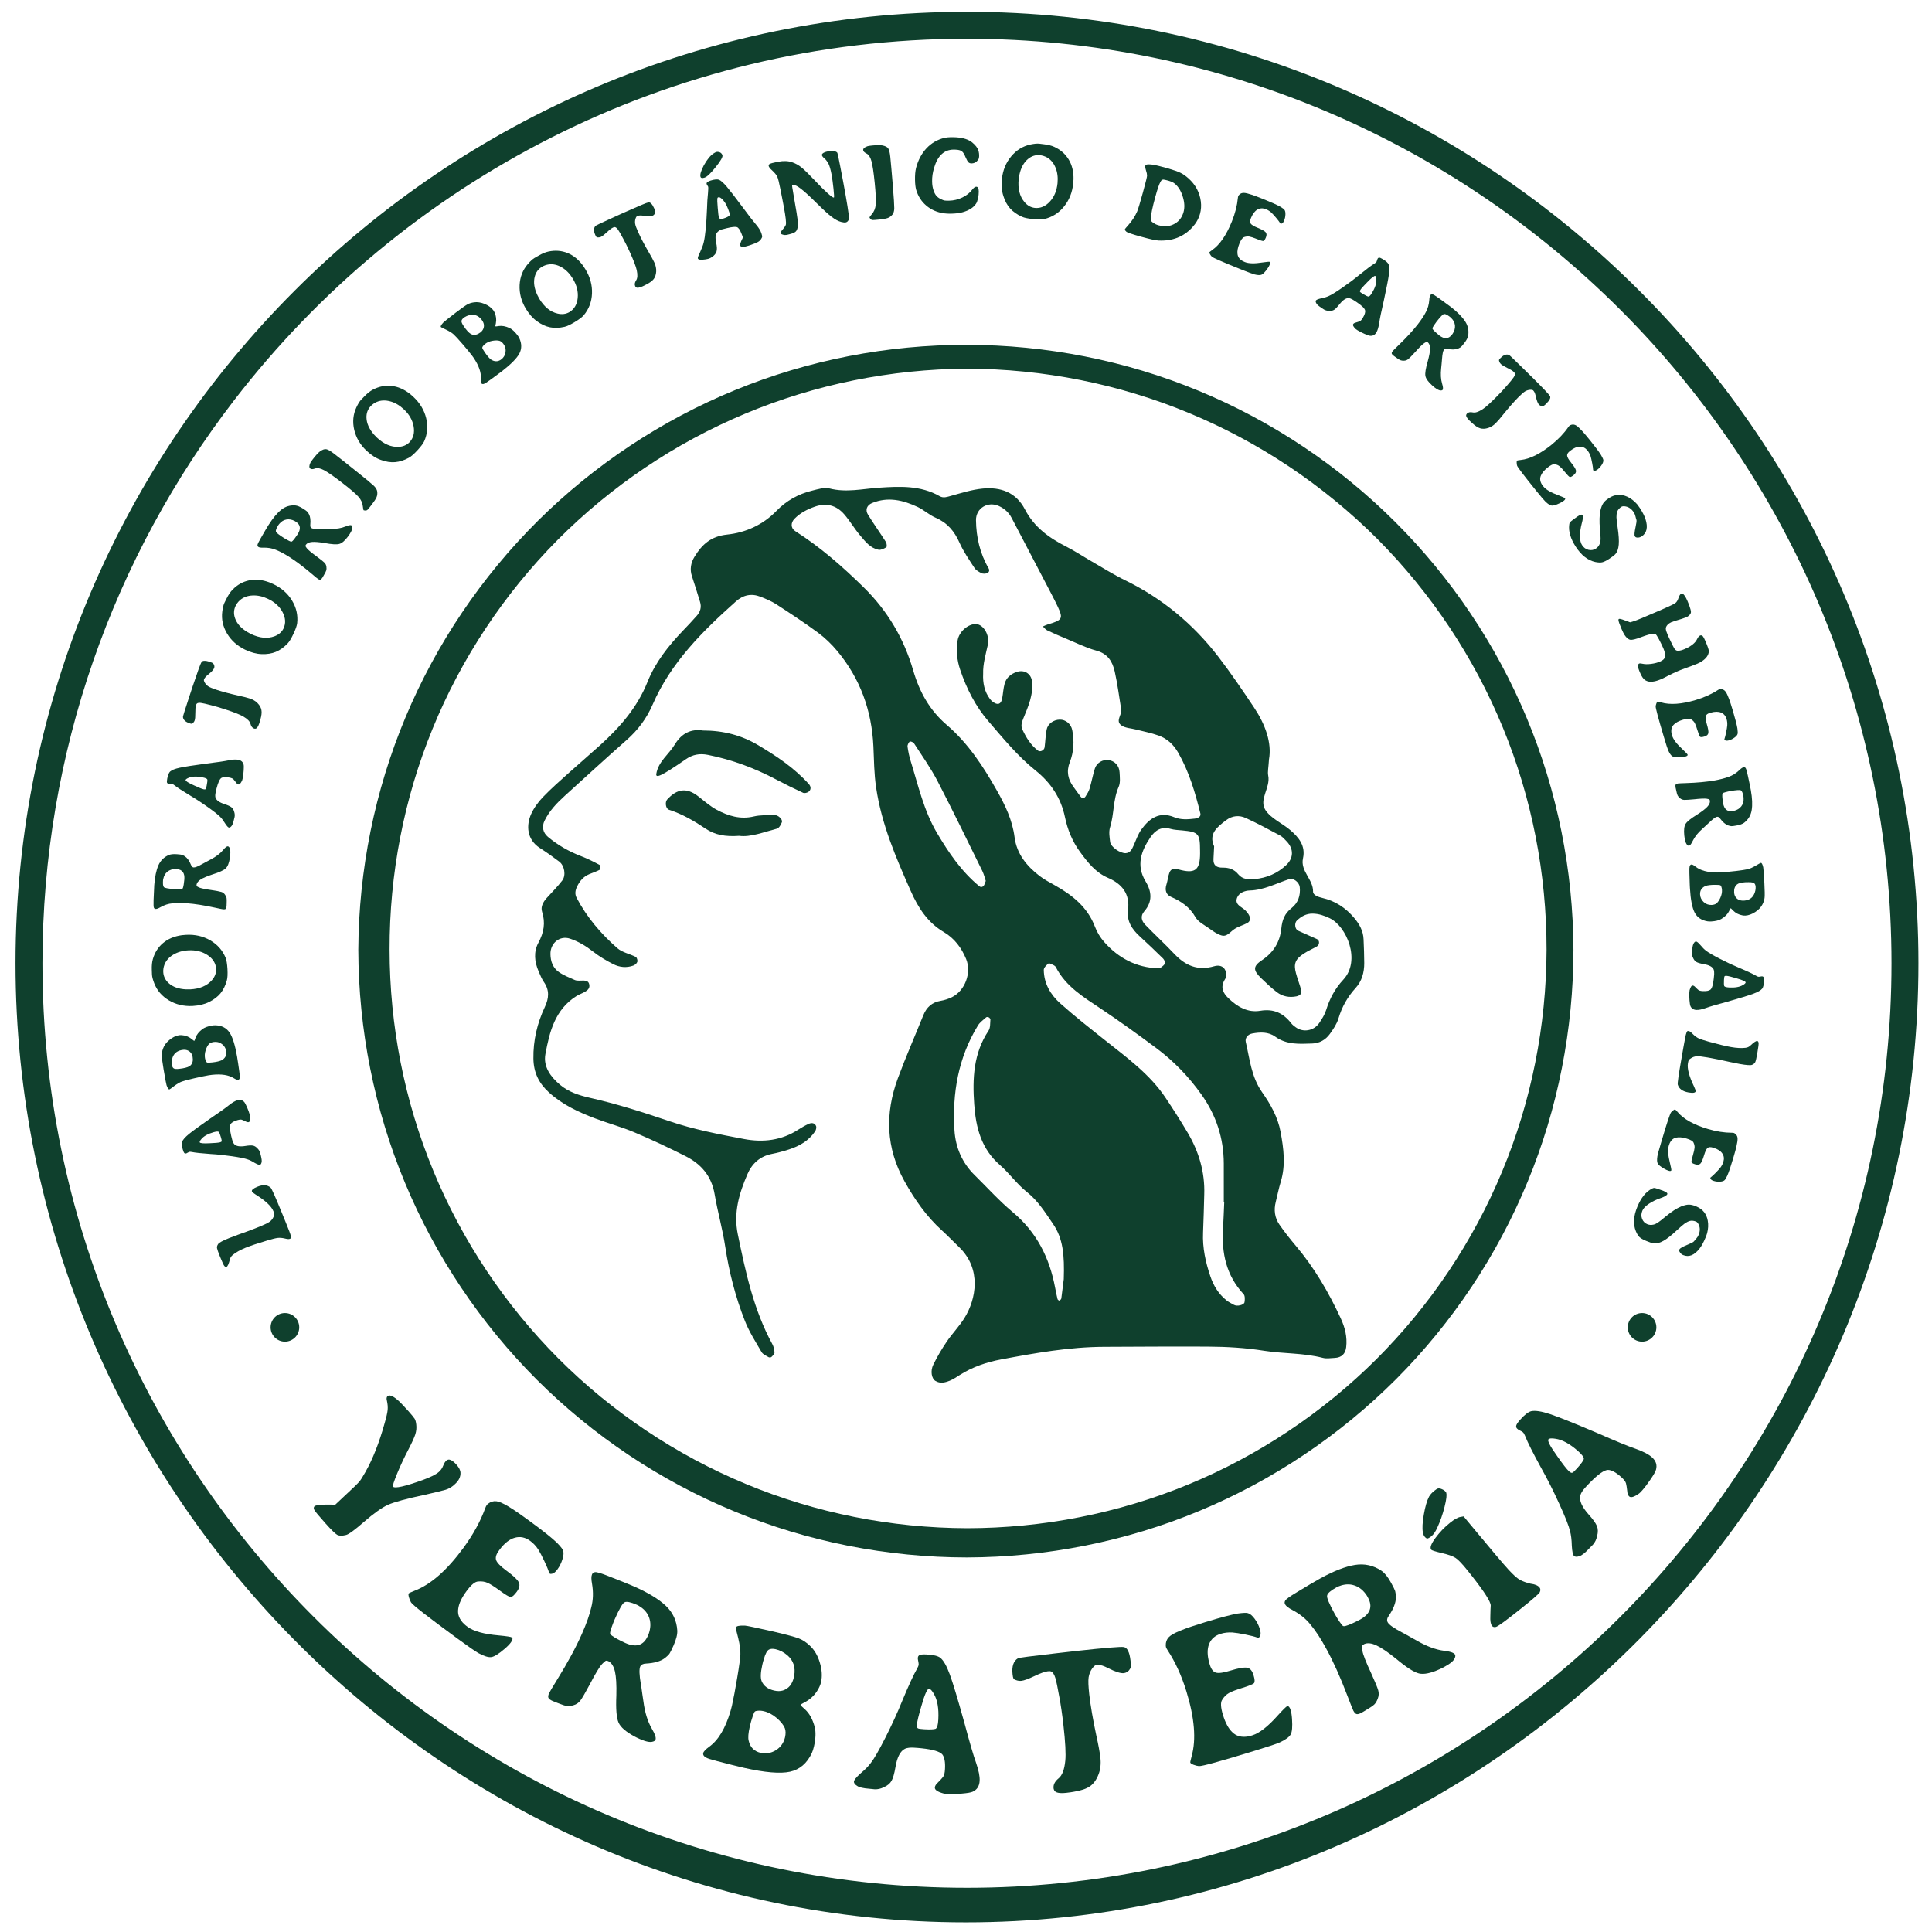
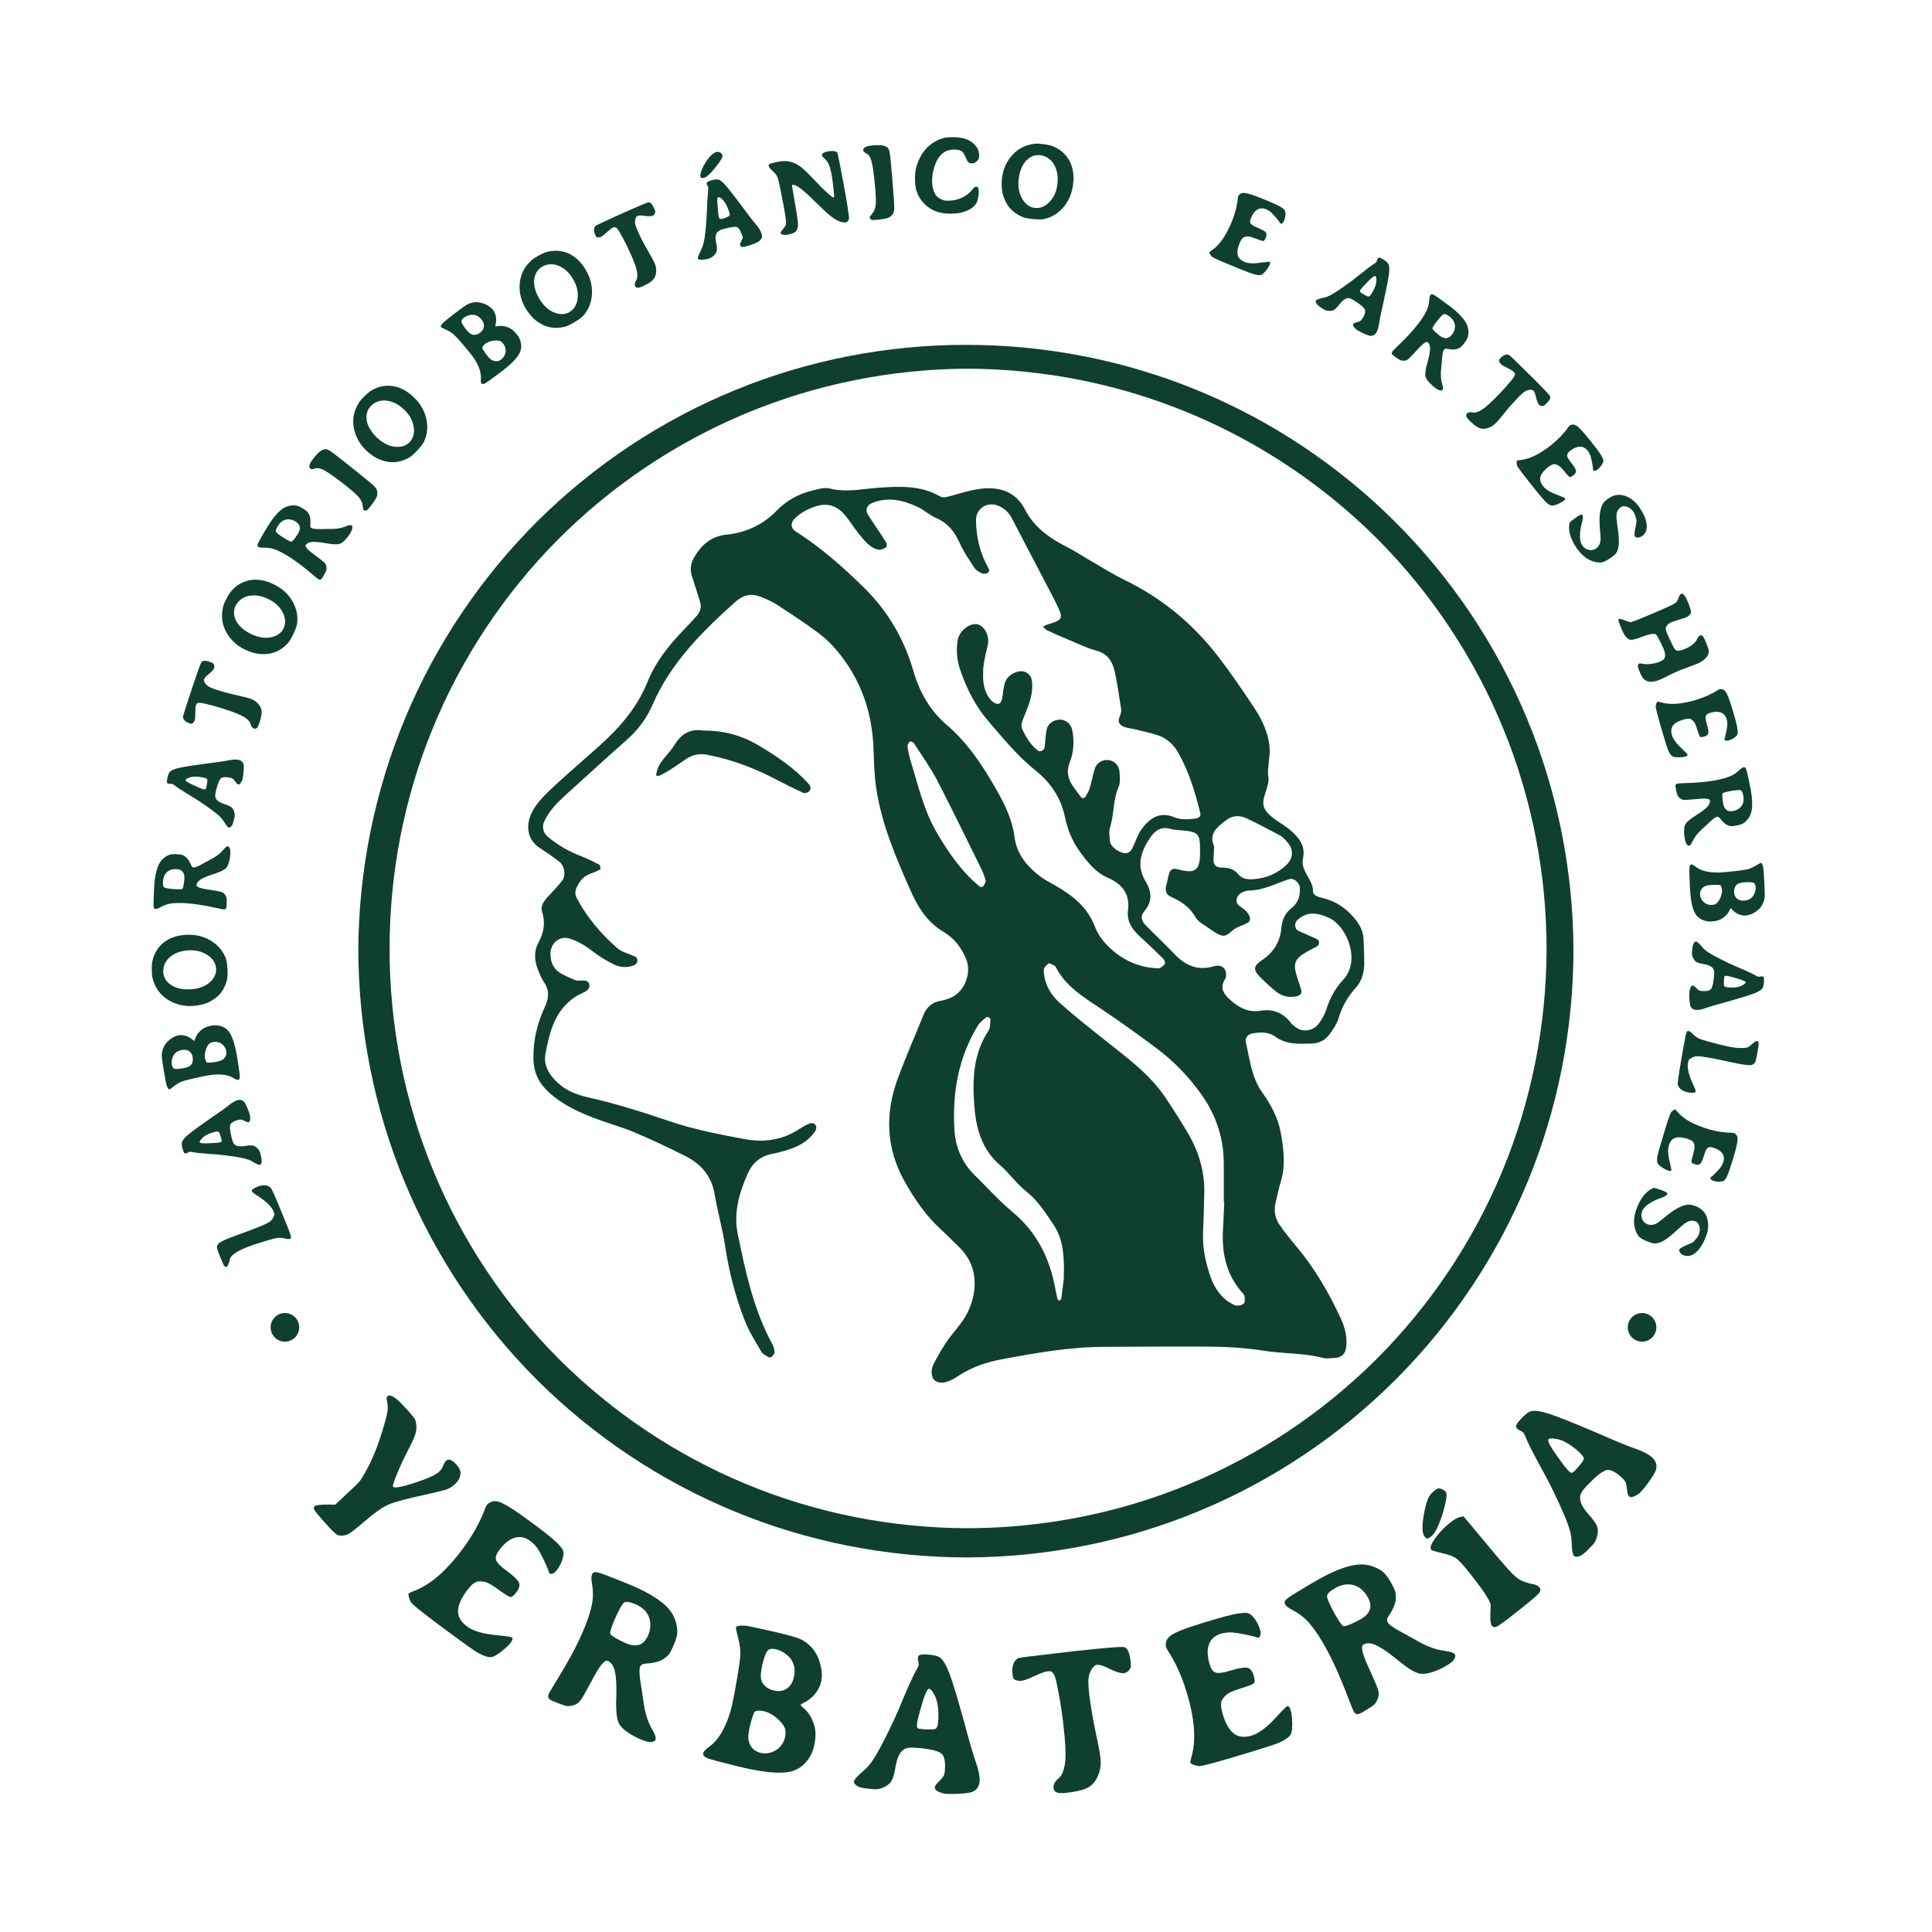
<svg xmlns="http://www.w3.org/2000/svg" version="1.1" id="Layer_1" x="0px" y="0px" width="300px" height="300px" viewBox="0 0 300 300" enable-background="new 0 0 300 300" xml:space="preserve">
  <g>
    <path fill="#0F402D" d="M61.697,217.345c0.317,0.257,0.89,0.848,1.718,1.771c0.54,0.605,0.866,1.008,0.981,1.202   c0.118,0.2,0.194,0.492,0.239,0.876c0.067,0.515,0.014,1.025-0.146,1.534c-0.164,0.511-0.527,1.3-1.08,2.367   c-0.625,1.19-1.205,2.424-1.73,3.694c-0.524,1.271-0.743,1.953-0.653,2.057c0.285,0.318,1.842-0.031,4.676-1.053   c1.203-0.441,2.027-0.856,2.461-1.247c0.285-0.253,0.502-0.567,0.651-0.942c0.131-0.36,0.298-0.628,0.5-0.813   c0.369-0.328,0.894-0.112,1.568,0.643c0.405,0.452,0.611,0.867,0.622,1.253c0.027,0.64-0.259,1.229-0.866,1.77l-0.277,0.248   c-0.352,0.281-0.733,0.484-1.147,0.615c-0.415,0.127-1.462,0.384-3.142,0.767c-2.919,0.618-4.859,1.144-5.816,1.574   c-0.959,0.432-2.224,1.335-3.806,2.711c-1.388,1.213-2.295,1.876-2.717,1.978c-0.613,0.153-1.075,0.145-1.385-0.031   c-0.307-0.179-0.904-0.763-1.789-1.752c-1.05-1.177-1.632-1.882-1.748-2.104c-0.128-0.248-0.118-0.439,0.034-0.578   c0.171-0.149,0.754-0.235,1.759-0.257l1.458,0.013l1.897-1.784c0.959-0.886,1.56-1.467,1.798-1.74   c0.236-0.273,0.569-0.797,0.999-1.568c1.133-2.009,2.109-4.483,2.93-7.416c0.298-1.021,0.467-1.753,0.509-2.196   c0.04-0.442,0.002-0.915-0.112-1.417c-0.092-0.343-0.063-0.577,0.089-0.718C60.458,216.55,60.963,216.73,61.697,217.345" />
    <path fill="#0F402D" d="M79.569,234.314c0.498,0.313,1.419,0.956,2.765,1.939c1.978,1.449,3.344,2.539,4.101,3.258   c0.592,0.604,0.921,1.013,0.985,1.228c0.132,0.316,0.107,0.771-0.081,1.367c-0.18,0.59-0.436,1.112-0.769,1.567   c-0.293,0.4-0.557,0.623-0.791,0.679c-0.322,0.096-0.502,0.018-0.542-0.23c-0.105-0.358-0.342-0.929-0.712-1.718   c-0.374-0.787-0.686-1.387-0.943-1.8c-0.356-0.54-0.771-0.987-1.243-1.327c-0.763-0.563-1.554-0.728-2.374-0.507   c-0.82,0.222-1.604,0.826-2.354,1.813l-0.156,0.22c-0.428,0.581-0.56,1.076-0.402,1.483c0.16,0.411,0.693,0.95,1.604,1.619   c1.052,0.767,1.683,1.361,1.894,1.783c0.208,0.417,0.107,0.911-0.302,1.473c-0.414,0.563-0.735,0.837-0.962,0.826   c-0.23-0.018-0.795-0.355-1.704-1.021c-0.818-0.597-1.441-0.992-1.875-1.185c-0.432-0.189-0.918-0.262-1.456-0.209   c-0.483,0.01-1.091,0.511-1.822,1.512c-0.749,1.021-1.169,1.922-1.271,2.708c-0.143,0.876,0.165,1.677,0.923,2.396   c0.112,0.109,0.289,0.254,0.524,0.427c0.942,0.689,2.558,1.134,4.843,1.331c1.225,0.114,1.904,0.221,2.029,0.317l0.026,0.017   c0.139,0.156,0.08,0.408-0.171,0.75c-0.228,0.313-0.563,0.654-1.003,1.024c-0.898,0.771-1.571,1.188-2.028,1.257   c-0.455,0.071-1.124-0.133-2.004-0.611c-0.419-0.223-1.52-0.987-3.299-2.29c-4.541-3.33-6.929-5.188-7.17-5.59   c-0.125-0.207-0.238-0.469-0.326-0.785c-0.089-0.313-0.1-0.518-0.032-0.611c0.04-0.051,0.354-0.196,0.946-0.433   c2.491-0.965,5.011-3.18,7.553-6.651c1.503-2.049,2.628-4.1,3.375-6.148c0.081-0.221,0.165-0.396,0.26-0.523   c0.067-0.093,0.221-0.211,0.474-0.362c0.419-0.228,0.867-0.265,1.347-0.123C77.908,233.327,78.62,233.702,79.569,234.314" />
    <path fill="#0F402D" d="M94.526,244.757c1.892,0.738,3.209,1.27,3.951,1.598c2.182,0.965,3.819,1.961,4.917,2.998   c1.091,1.037,1.681,2.314,1.774,3.833c0.032,0.605-0.163,1.378-0.582,2.326c-0.291,0.658-0.503,1.08-0.634,1.271   c-0.133,0.188-0.368,0.416-0.708,0.683c-0.662,0.496-1.636,0.78-2.922,0.85c-0.474,0.015-0.779,0.179-0.917,0.482   c-0.169,0.393-0.137,1.294,0.103,2.707c0.063,0.345,0.141,0.856,0.228,1.521c0.089,0.669,0.148,1.055,0.173,1.165   c0.222,1.72,0.664,3.149,1.324,4.272c0.491,0.836,0.676,1.396,0.547,1.685c-0.063,0.142-0.204,0.244-0.425,0.295   c-0.406,0.139-1.082,0-2.028-0.417c-0.351-0.156-0.616-0.283-0.791-0.384c-1.336-0.717-2.162-1.431-2.485-2.151   c-0.322-0.721-0.438-2.132-0.345-4.231c0.042-1.658-0.032-2.888-0.215-3.695c-0.187-0.808-0.517-1.34-0.993-1.602   c-0.204-0.092-0.356-0.112-0.449-0.07c-0.095,0.045-0.275,0.206-0.544,0.48c-0.423,0.456-1.055,1.5-1.906,3.146   c-0.702,1.313-1.193,2.156-1.467,2.526c-0.274,0.37-0.637,0.619-1.083,0.743c-0.397,0.117-0.736,0.16-1.015,0.122   c-0.28-0.038-0.75-0.189-1.42-0.459c-0.104-0.048-0.245-0.103-0.424-0.169c-0.182-0.068-0.3-0.113-0.362-0.143   c-0.35-0.152-0.57-0.313-0.656-0.476c-0.09-0.159-0.063-0.405,0.084-0.735c0.072-0.168,0.496-0.878,1.272-2.137   c1.648-2.665,2.925-5.032,3.833-7.093c0.712-1.605,1.195-2.98,1.452-4.118c0.297-1.131,0.337-2.35,0.11-3.681   c-0.123-0.67-0.121-1.15,0.008-1.438c0.089-0.208,0.251-0.318,0.483-0.34C92.672,244.086,93.376,244.302,94.526,244.757    M97.113,255.128c1.667,0.737,2.826,0.375,3.472-1.087l0.137-0.308c0.318-0.895,0.353-1.724,0.097-2.487   c-0.253-0.763-0.769-1.378-1.547-1.843c-0.074-0.06-0.201-0.127-0.386-0.212c-0.951-0.416-1.581-0.551-1.895-0.391   c-0.3,0.112-0.816,1.007-1.552,2.673c-0.152,0.354-0.318,0.782-0.496,1.294c-0.149,0.451-0.218,0.734-0.207,0.85   c0.009,0.116,0.105,0.239,0.295,0.372C95.398,254.272,96.093,254.657,97.113,255.128" />
    <path fill="#0F402D" d="M115.692,252.426c0.252,0.011,1.729,0.316,4.428,0.928c2.015,0.476,3.318,0.826,3.901,1.05   c0.582,0.219,1.151,0.591,1.706,1.109c0.709,0.644,1.234,1.521,1.571,2.638c0.338,1.114,0.401,2.135,0.195,3.053   c-0.059,0.266-0.153,0.523-0.274,0.771c-0.48,0.998-1.193,1.764-2.142,2.286c-0.497,0.257-0.754,0.42-0.768,0.485   c-0.01,0.046,0.215,0.27,0.679,0.674c0.693,0.617,1.199,1.54,1.524,2.764c0.191,0.782,0.154,1.781-0.116,2.987   c-0.093,0.418-0.211,0.771-0.342,1.063c-0.751,1.586-1.878,2.541-3.384,2.875c-1.503,0.33-3.893,0.131-7.164-0.606   c-0.2-0.043-0.501-0.118-0.905-0.219c-0.404-0.106-0.714-0.183-0.936-0.228c-1.879-0.473-3.049-0.78-3.512-0.931   c-0.464-0.149-0.751-0.323-0.873-0.507c-0.087-0.135-0.111-0.267-0.083-0.401c0.053-0.239,0.357-0.564,0.912-0.972   c1.424-1.014,2.536-2.865,3.325-5.55c0.015-0.064,0.047-0.191,0.103-0.376c0.049-0.185,0.091-0.341,0.122-0.474   c0.246-1.099,0.52-2.549,0.82-4.349c0.306-1.801,0.464-3.012,0.489-3.629c0.026-0.622-0.088-1.45-0.335-2.502   c-0.265-0.982-0.386-1.526-0.359-1.636C114.325,252.485,114.8,252.384,115.692,252.426 M121.87,268.352   c-0.209-0.509-0.632-1.034-1.271-1.583c-0.637-0.547-1.309-0.899-2.011-1.058c-0.328-0.077-0.637-0.098-0.919-0.068   c-0.235,0.019-0.39,0.063-0.463,0.14c-0.074,0.071-0.172,0.282-0.295,0.624c-0.211,0.623-0.375,1.197-0.494,1.726   c-0.223,0.986-0.277,1.702-0.168,2.142c0.226,1.039,0.854,1.679,1.889,1.913c0.79,0.177,1.558,0.043,2.307-0.397   c0.741-0.446,1.229-1.116,1.452-2.015C122.023,269.206,122.016,268.733,121.87,268.352 M122.297,257.06   c-0.58-0.503-1.198-0.822-1.854-0.97c-0.42-0.097-0.759-0.081-1.018,0.046c-0.306,0.14-0.584,0.653-0.832,1.548   c-0.068,0.188-0.143,0.473-0.226,0.847c-0.271,1.207-0.302,2.057-0.087,2.541c0.319,0.743,0.973,1.225,1.96,1.443   c0.483,0.109,0.923,0.104,1.319-0.013c0.895-0.283,1.461-0.966,1.707-2.04l0.058-0.266   C123.543,258.91,123.2,257.864,122.297,257.06" />
    <path fill="#0F402D" d="M142.724,257.042c0.165-0.125,0.564-0.173,1.193-0.133c1.033,0.054,1.734,0.227,2.1,0.518   c0.5,0.407,0.986,1.269,1.467,2.579c0.484,1.312,1.231,3.799,2.25,7.463c0.828,3.09,1.431,5.174,1.827,6.252   c0.407,1.176,0.594,2.107,0.556,2.805c-0.043,0.834-0.413,1.399-1.104,1.7c-0.278,0.12-0.839,0.213-1.676,0.282   c-0.836,0.064-1.568,0.081-2.203,0.05c-0.333-0.017-0.547-0.043-0.637-0.073c-0.909-0.248-1.357-0.556-1.335-0.913   c0.012-0.254,0.173-0.513,0.482-0.788c0.383-0.385,0.646-0.676,0.794-0.87c0.169-0.22,0.269-0.615,0.298-1.202   c0.063-1.1-0.079-1.862-0.417-2.289c-0.382-0.445-1.458-0.765-3.225-0.952c-0.337-0.037-0.744-0.072-1.214-0.097   c-0.563-0.03-1.002,0.023-1.328,0.16c-0.739,0.345-1.244,1.299-1.504,2.862c-0.172,1.008-0.372,1.717-0.61,2.13   c-0.234,0.416-0.629,0.745-1.184,0.988c-0.49,0.242-0.968,0.35-1.438,0.326c-0.068-0.005-0.19-0.018-0.374-0.038   c-0.178-0.021-0.322-0.033-0.435-0.042c-0.965-0.072-1.6-0.22-1.904-0.442c-0.348-0.219-0.516-0.443-0.504-0.666   c0.014-0.249,0.351-0.67,1.015-1.266c0.708-0.595,1.247-1.138,1.61-1.641c0.512-0.644,1.268-1.968,2.28-3.962   c1.007-1.998,1.868-3.867,2.569-5.612c1.036-2.491,1.815-4.182,2.341-5.079c0.149-0.266,0.228-0.473,0.236-0.63   c0.008-0.112-0.02-0.297-0.072-0.548C142.467,257.479,142.513,257.188,142.724,257.042 M145.005,263.016   c-0.287-0.504-0.533-0.766-0.735-0.782c-0.293-0.015-0.691,0.878-1.196,2.676c-0.44,1.487-0.672,2.468-0.697,2.938   c-0.017,0.27,0.029,0.442,0.139,0.516c0.087,0.073,0.421,0.122,1.005,0.154c0.898,0.052,1.488,0.026,1.763-0.069   c0.236-0.127,0.373-0.605,0.416-1.436C145.795,265.283,145.563,263.952,145.005,263.016" />
    <path fill="#0F402D" d="M158.069,257.497c0.126-0.084,2.104-0.341,5.929-0.778l2.313-0.263l0.034-0.004l0.034-0.005l0.034-0.003   h0.032l0.033-0.009l0.031-0.004h0.037l0.034-0.006l0.033-0.002l0.033-0.006l0.035-0.004l0.028-0.004l0.039-0.005h0.028l0.035-0.008   h0.033l0.033-0.004l0.034-0.006l0.032-0.006l0.035-0.001l0.038-0.004l0.029-0.005l0.035-0.004l0.031-0.006l0.068-0.003   c4.406-0.48,6.859-0.683,7.343-0.599c0.254,0.059,0.457,0.228,0.6,0.511c0.03,0.042,0.042,0.076,0.047,0.097   c0.168,0.3,0.295,0.801,0.379,1.518c0.056,0.492,0.067,0.813,0.037,0.965c-0.023,0.152-0.116,0.323-0.276,0.527   c-0.224,0.249-0.49,0.392-0.806,0.43c-0.489,0.055-1.303-0.202-2.429-0.775c-0.652-0.337-1.159-0.506-1.522-0.51   c-0.046,0.004-0.096,0.004-0.152,0c-0.054-0.004-0.096-0.004-0.121-0.004c-0.198,0.026-0.425,0.212-0.683,0.556   c-0.291,0.418-0.478,0.877-0.557,1.388c-0.076,0.507-0.042,1.387,0.097,2.638c0.207,1.794,0.573,3.926,1.101,6.405   c0.325,1.457,0.536,2.601,0.628,3.426c0.109,0.941,0.018,1.802-0.281,2.582c-0.313,0.828-0.755,1.446-1.316,1.852   c-0.569,0.4-1.429,0.691-2.588,0.872c-0.267,0.051-0.623,0.102-1.066,0.151c-1.101,0.127-1.739-0.005-1.919-0.393   c-0.06-0.131-0.093-0.227-0.098-0.292c-0.067-0.559,0.19-1.075,0.771-1.554c0.561-0.447,0.911-1.358,1.046-2.731   c0.109-1.035,0.013-2.888-0.292-5.575c-0.185-1.636-0.395-3.06-0.623-4.281c-0.262-1.485-0.472-2.494-0.632-3.021   c-0.162-0.526-0.375-0.852-0.637-0.982c-0.103-0.058-0.27-0.07-0.515-0.042c-0.473,0.057-1.168,0.305-2.091,0.747   c-0.949,0.45-1.62,0.695-2.023,0.738c-0.269,0.033-0.548-0.005-0.827-0.106c-0.215-0.067-0.349-0.15-0.409-0.261   c-0.055-0.105-0.102-0.316-0.135-0.629C157.088,258.755,157.369,257.918,158.069,257.497" />
    <path fill="#0F402D" d="M183.936,252.948c0.543-0.216,1.613-0.564,3.203-1.058c2.345-0.72,4.034-1.163,5.063-1.342   c0.839-0.113,1.362-0.134,1.572-0.058c0.333,0.084,0.683,0.378,1.05,0.876c0.367,0.504,0.629,1.021,0.796,1.561   c0.145,0.474,0.169,0.822,0.073,1.038c-0.119,0.319-0.288,0.417-0.51,0.299c-0.347-0.13-0.949-0.283-1.801-0.457   c-0.857-0.173-1.523-0.278-2.008-0.316c-0.644-0.036-1.252,0.031-1.812,0.2c-0.902,0.277-1.509,0.813-1.818,1.604   c-0.311,0.79-0.294,1.78,0.043,2.966l0.079,0.261c0.215,0.692,0.531,1.093,0.958,1.209c0.427,0.115,1.171,0.011,2.252-0.324   c1.247-0.379,2.099-0.53,2.56-0.446c0.463,0.08,0.797,0.455,1.003,1.125c0.206,0.666,0.231,1.083,0.088,1.262   c-0.147,0.173-0.764,0.426-1.838,0.755c-0.97,0.297-1.657,0.563-2.07,0.797c-0.409,0.231-0.755,0.581-1.037,1.044   c-0.282,0.394-0.24,1.177,0.121,2.363c0.372,1.204,0.844,2.085,1.417,2.638c0.616,0.632,1.442,0.865,2.471,0.691   c0.157-0.025,0.375-0.08,0.654-0.169c1.117-0.342,2.44-1.37,3.962-3.086c0.828-0.913,1.317-1.395,1.468-1.441l0.029-0.01   c0.208-0.016,0.375,0.183,0.497,0.587c0.114,0.367,0.189,0.841,0.225,1.417c0.08,1.181,0.013,1.973-0.203,2.378   c-0.218,0.408-0.78,0.821-1.689,1.243c-0.432,0.203-1.7,0.627-3.813,1.273c-5.374,1.657-8.301,2.459-8.76,2.412   c-0.242-0.021-0.515-0.089-0.823-0.206c-0.306-0.121-0.475-0.232-0.51-0.343c-0.021-0.063,0.056-0.405,0.215-1.016   c0.718-2.577,0.443-5.919-0.818-10.03c-0.744-2.433-1.72-4.562-2.911-6.383c-0.131-0.194-0.221-0.371-0.271-0.519   c-0.029-0.11-0.033-0.308-0.005-0.599c0.068-0.468,0.303-0.853,0.704-1.151C182.147,253.691,182.877,253.345,183.936,252.948" />
    <path fill="#0F402D" d="M201.371,247.244c1.733-1.054,2.956-1.775,3.665-2.162c2.091-1.146,3.884-1.842,5.371-2.082   c1.489-0.233,2.861,0.07,4.122,0.917c0.499,0.348,0.997,0.971,1.493,1.882c0.347,0.633,0.553,1.058,0.621,1.271   c0.065,0.224,0.104,0.55,0.112,0.98c-0.008,0.829-0.374,1.774-1.099,2.841c-0.279,0.383-0.339,0.722-0.174,1.017   c0.201,0.379,0.94,0.897,2.205,1.563c0.315,0.161,0.766,0.406,1.348,0.746c0.583,0.333,0.923,0.523,1.025,0.573   c1.51,0.863,2.904,1.383,4.202,1.544c0.963,0.117,1.52,0.313,1.671,0.591c0.071,0.134,0.067,0.307-0.025,0.512   c-0.137,0.411-0.658,0.866-1.568,1.359c-0.333,0.185-0.599,0.314-0.784,0.396c-1.378,0.624-2.45,0.848-3.218,0.662   c-0.767-0.181-1.959-0.946-3.566-2.295c-1.294-1.039-2.313-1.731-3.067-2.075c-0.755-0.346-1.376-0.411-1.873-0.188   c-0.197,0.108-0.309,0.216-0.33,0.315c-0.021,0.099-0.003,0.343,0.052,0.723c0.101,0.611,0.553,1.756,1.336,3.428   c0.616,1.353,0.99,2.255,1.117,2.702c0.127,0.438,0.101,0.877-0.07,1.306c-0.148,0.389-0.321,0.684-0.52,0.883   c-0.197,0.197-0.612,0.483-1.231,0.846c-0.097,0.058-0.227,0.131-0.389,0.237c-0.162,0.099-0.273,0.168-0.337,0.197   c-0.333,0.187-0.588,0.264-0.775,0.235c-0.181-0.027-0.358-0.201-0.53-0.517c-0.09-0.157-0.394-0.928-0.92-2.306   c-1.116-2.933-2.218-5.381-3.305-7.358c-0.839-1.543-1.637-2.762-2.386-3.656c-0.71-0.923-1.661-1.694-2.854-2.326   c-0.608-0.308-0.986-0.603-1.141-0.881c-0.104-0.193-0.097-0.392,0.027-0.591C199.706,248.311,200.306,247.878,201.371,247.244    M211.174,251.498c1.599-0.876,2.016-2.015,1.244-3.42l-0.16-0.293c-0.515-0.797-1.151-1.33-1.914-1.59   c-0.759-0.266-1.561-0.23-2.404,0.105c-0.092,0.025-0.223,0.083-0.404,0.181c-0.905,0.498-1.395,0.922-1.458,1.266   c-0.094,0.304,0.3,1.259,1.176,2.854c0.186,0.338,0.427,0.733,0.729,1.186c0.267,0.392,0.447,0.619,0.545,0.682   s0.257,0.06,0.477-0.012C209.453,252.34,210.176,252.021,211.174,251.498" />
    <path fill="#0F402D" d="M221.896,232.405c0.181-0.318,0.456-0.624,0.822-0.916c0.243-0.196,0.426-0.312,0.543-0.35   c0.165-0.047,0.379-0.013,0.643,0.098c0.255,0.109,0.454,0.252,0.598,0.429c0.013,0.017,0.035,0.043,0.063,0.078l-0.004,0.05   c0.127,0.299,0.042,1.027-0.248,2.179c-0.287,1.155-0.666,2.235-1.13,3.238c-0.283,0.627-0.587,1.07-0.924,1.34l-0.132,0.105   c-0.223,0.152-0.378,0.232-0.47,0.244c-0.09,0.019-0.2-0.039-0.331-0.169c-0.189-0.169-0.319-0.433-0.387-0.813   c-0.11-0.604-0.06-1.515,0.152-2.732C221.298,233.968,221.566,233.042,221.896,232.405 M222.241,240.64   c-0.241-0.3-0.025-0.903,0.635-1.805c0.663-0.903,1.423-1.697,2.287-2.383c0.666-0.535,1.205-0.835,1.614-0.902l0.492-0.084   l1.228,1.479c3.031,3.659,4.941,5.915,5.726,6.771c0.785,0.859,1.396,1.398,1.835,1.626c0.438,0.226,0.96,0.415,1.572,0.563   c0.708,0.092,1.185,0.291,1.424,0.591c0.165,0.214,0.177,0.463,0.034,0.749c-0.143,0.257-1.117,1.108-2.93,2.551   c-2.268,1.813-3.562,2.762-3.875,2.833c-0.266,0.066-0.467,0.014-0.607-0.16c-0.21-0.265-0.298-0.787-0.257-1.57   c-0.004-0.255,0.009-0.579,0.025-0.967c0.021-0.389,0.033-0.602,0.033-0.633c0-0.577-0.964-2.095-2.899-4.558l-0.649-0.818   c-0.845-1.058-1.476-1.725-1.902-2.004c-0.425-0.279-1.129-0.529-2.111-0.753C222.882,240.919,222.326,240.746,222.241,240.64" />
    <path fill="#0F402D" d="M235.425,221.46c0-0.208,0.214-0.545,0.633-1.016c0.691-0.771,1.26-1.214,1.721-1.32   c0.632-0.131,1.609,0.023,2.933,0.465c1.325,0.445,3.736,1.409,7.235,2.896c2.926,1.287,4.937,2.112,6.024,2.478   c1.172,0.414,2.019,0.853,2.538,1.314c0.623,0.553,0.834,1.199,0.637,1.924c-0.076,0.295-0.354,0.79-0.826,1.482   c-0.468,0.697-0.915,1.281-1.332,1.756c-0.225,0.25-0.376,0.4-0.451,0.454c-0.768,0.554-1.287,0.712-1.552,0.473   c-0.186-0.169-0.291-0.456-0.312-0.868c-0.063-0.539-0.127-0.928-0.187-1.163c-0.067-0.267-0.316-0.595-0.749-0.985   c-0.827-0.736-1.509-1.103-2.056-1.103c-0.585,0.017-1.505,0.662-2.756,1.931c-0.241,0.232-0.52,0.529-0.835,0.883   c-0.376,0.421-0.607,0.802-0.694,1.143c-0.2,0.791,0.235,1.777,1.288,2.963c0.685,0.758,1.108,1.36,1.287,1.802   c0.178,0.443,0.19,0.959,0.029,1.54c-0.113,0.537-0.324,0.979-0.641,1.335c-0.043,0.044-0.131,0.136-0.258,0.26   c-0.13,0.13-0.232,0.234-0.308,0.318c-0.661,0.709-1.172,1.111-1.535,1.212c-0.387,0.135-0.666,0.129-0.839-0.021   c-0.181-0.169-0.299-0.694-0.349-1.584c-0.021-0.924-0.114-1.685-0.275-2.282c-0.189-0.8-0.749-2.222-1.682-4.254   c-0.928-2.035-1.856-3.873-2.778-5.509c-1.299-2.366-2.138-4.034-2.513-5.001c-0.11-0.28-0.223-0.473-0.343-0.578   c-0.084-0.073-0.239-0.172-0.471-0.281C235.601,221.937,235.408,221.716,235.425,221.46 M241.517,223.408   c-0.582-0.099-0.94-0.067-1.074,0.085c-0.194,0.217,0.256,1.086,1.348,2.6c0.886,1.274,1.506,2.065,1.859,2.382   c0.198,0.181,0.363,0.248,0.49,0.212c0.105-0.021,0.357-0.254,0.746-0.688c0.602-0.675,0.953-1.148,1.045-1.424   c0.052-0.26-0.236-0.664-0.859-1.219C243.776,224.201,242.591,223.551,241.517,223.408" />
    <path fill="#0F402D" d="M34.852,196.594c-0.104-0.089-0.329-0.576-0.683-1.446c-0.282-0.696-0.438-1.146-0.474-1.35   c-0.03-0.205,0.031-0.422,0.192-0.641c0.137-0.202,0.695-0.505,1.678-0.902c0.227-0.092,0.676-0.261,1.355-0.515   c1.309-0.458,2.311-0.835,3.014-1.122l0.454-0.185c0.736-0.303,1.236-0.541,1.488-0.729c0.257-0.181,0.458-0.434,0.599-0.755   c0.091-0.193,0.136-0.332,0.128-0.407c-0.006-0.079-0.055-0.236-0.153-0.474c-0.311-0.762-1.214-1.614-2.713-2.551   c-0.37-0.236-0.576-0.399-0.615-0.501c-0.093-0.228,0.192-0.477,0.848-0.742c0.859-0.351,1.542-0.304,2.051,0.14   c0.152,0.121,0.729,1.417,1.73,3.876l0.612,1.498c0.259,0.639,0.447,1.113,0.567,1.427c0.122,0.315,0.201,0.56,0.233,0.737   c0.033,0.18,0.036,0.286,0.01,0.316c-0.027,0.028-0.093,0.065-0.191,0.104c-0.135,0.055-0.388,0.034-0.768-0.063   c-0.416-0.098-0.784-0.123-1.107-0.085c-0.324,0.039-0.868,0.174-1.631,0.405c-1.484,0.442-2.602,0.818-3.348,1.12   c-0.816,0.334-1.474,0.7-1.972,1.103c-0.237,0.187-0.389,0.421-0.457,0.699c-0.179,0.708-0.354,1.1-0.523,1.162   C35.075,196.762,34.968,196.715,34.852,196.594" />
    <path fill="#0F402D" d="M28.657,179.072c-0.091-0.063-0.184-0.261-0.278-0.591c-0.155-0.54-0.188-0.931-0.108-1.171   c0.122-0.33,0.472-0.729,1.052-1.208c0.577-0.475,1.705-1.293,3.379-2.457c1.417-0.961,2.367-1.64,2.845-2.028   c0.521-0.416,0.957-0.674,1.318-0.774c0.43-0.123,0.781-0.029,1.055,0.273c0.108,0.123,0.255,0.392,0.437,0.813   c0.183,0.421,0.323,0.794,0.412,1.121c0.049,0.178,0.076,0.294,0.076,0.343c0.037,0.514-0.042,0.797-0.227,0.851   c-0.127,0.033-0.289-0.004-0.481-0.113c-0.262-0.125-0.455-0.214-0.582-0.256c-0.137-0.049-0.361-0.031-0.66,0.053   c-0.567,0.161-0.93,0.367-1.086,0.612c-0.158,0.273-0.13,0.886,0.089,1.834c0.038,0.176,0.09,0.392,0.162,0.637   c0.083,0.294,0.188,0.519,0.316,0.656c0.304,0.321,0.875,0.415,1.714,0.278c0.538-0.089,0.932-0.109,1.185-0.058   c0.251,0.049,0.487,0.194,0.706,0.438c0.209,0.207,0.35,0.438,0.42,0.684c0.011,0.037,0.024,0.104,0.045,0.197   c0.021,0.098,0.042,0.172,0.058,0.231c0.131,0.511,0.168,0.864,0.111,1.058c-0.051,0.218-0.135,0.347-0.251,0.376   c-0.126,0.037-0.401-0.063-0.82-0.299c-0.423-0.267-0.794-0.447-1.108-0.545c-0.419-0.151-1.225-0.312-2.412-0.486   c-1.188-0.17-2.287-0.29-3.292-0.343c-1.442-0.104-2.437-0.208-2.983-0.321c-0.158-0.034-0.28-0.034-0.363-0.013   c-0.054,0.018-0.145,0.06-0.262,0.131C28.926,179.132,28.77,179.156,28.657,179.072 M31.281,176.857   c-0.207,0.238-0.298,0.411-0.269,0.516c0.047,0.156,0.567,0.202,1.566,0.147c0.828-0.029,1.366-0.08,1.611-0.152   c0.139-0.037,0.214-0.093,0.235-0.159c0.021-0.056-0.012-0.24-0.1-0.545c-0.131-0.477-0.249-0.771-0.346-0.897   c-0.103-0.097-0.369-0.084-0.799,0.038C32.291,176.058,31.656,176.408,31.281,176.857" />
    <path fill="#0F402D" d="M25.863,168.511c-0.046-0.126-0.2-0.932-0.455-2.42c-0.184-1.112-0.279-1.838-0.287-2.184   c-0.013-0.335,0.055-0.697,0.195-1.083c0.173-0.489,0.498-0.937,0.981-1.338c0.478-0.399,0.968-0.64,1.469-0.732   c0.141-0.021,0.286-0.03,0.436-0.018c0.59,0.035,1.115,0.236,1.571,0.604c0.231,0.198,0.362,0.294,0.398,0.287   c0.022-0.005,0.087-0.165,0.191-0.483c0.163-0.475,0.514-0.922,1.054-1.338c0.343-0.258,0.845-0.445,1.498-0.562   c0.224-0.034,0.425-0.05,0.595-0.042c0.938,0.047,1.645,0.417,2.119,1.104c0.476,0.687,0.866,1.935,1.18,3.73   c0.019,0.11,0.044,0.274,0.077,0.502c0.033,0.224,0.06,0.396,0.082,0.515c0.156,1.044,0.245,1.699,0.268,1.961   c0.021,0.265-0.004,0.446-0.072,0.543c-0.048,0.07-0.109,0.109-0.181,0.123c-0.129,0.024-0.353-0.062-0.669-0.254   c-0.798-0.51-1.941-0.687-3.429-0.526c-0.035,0.006-0.104,0.015-0.207,0.03c-0.1,0.008-0.188,0.021-0.259,0.033   c-0.593,0.101-1.366,0.266-2.319,0.484s-1.583,0.392-1.893,0.507c-0.312,0.117-0.7,0.345-1.166,0.687   c-0.432,0.338-0.676,0.511-0.733,0.521C26.175,169.186,26.028,168.967,25.863,168.511 M26.789,164.227   c-0.126,0.397-0.16,0.776-0.097,1.135c0.042,0.232,0.118,0.396,0.236,0.501c0.131,0.127,0.445,0.161,0.934,0.098   c0.108-0.004,0.264-0.025,0.466-0.063c0.654-0.109,1.078-0.27,1.271-0.478c0.306-0.315,0.407-0.741,0.312-1.285   c-0.046-0.267-0.139-0.489-0.278-0.662c-0.327-0.388-0.778-0.535-1.359-0.436l-0.146,0.027   C27.445,163.218,27,163.607,26.789,164.227 M32.458,162.106c-0.206,0.211-0.382,0.532-0.521,0.965   c-0.137,0.437-0.175,0.845-0.107,1.235c0.034,0.18,0.084,0.334,0.156,0.477c0.057,0.113,0.109,0.182,0.165,0.203   c0.053,0.021,0.177,0.03,0.372,0.017c0.35-0.021,0.668-0.055,0.952-0.106c0.533-0.092,0.9-0.214,1.097-0.357   c0.465-0.329,0.651-0.778,0.552-1.344c-0.074-0.439-0.301-0.798-0.672-1.08c-0.373-0.282-0.805-0.388-1.294-0.315   C32.85,161.854,32.613,161.955,32.458,162.106" />
    <path fill="#0F402D" d="M23.945,152.672c-0.211-0.549-0.327-0.992-0.344-1.325c-0.017-0.276-0.025-0.528-0.027-0.75   c-0.023-0.663,0.031-1.215,0.162-1.665c0.291-1.023,0.82-1.856,1.588-2.501c0.767-0.644,1.736-1.05,2.91-1.215   c0.145-0.018,0.359-0.038,0.649-0.055c1.396-0.077,2.652,0.208,3.767,0.856c1.118,0.652,1.912,1.557,2.388,2.717   c0.14,0.363,0.232,0.937,0.281,1.716c0.042,0.796,0.015,1.383-0.087,1.753c-0.219,0.813-0.548,1.488-0.988,2.03   c-0.443,0.537-1.033,0.989-1.771,1.349c-0.705,0.358-1.565,0.567-2.591,0.626c-1.348,0.06-2.563-0.228-3.65-0.872   C25.146,154.691,24.383,153.807,23.945,152.672 M25.524,149.823c-0.137,0.377-0.192,0.756-0.173,1.132   c0.038,0.663,0.32,1.227,0.839,1.703c0.648,0.589,1.547,0.912,2.698,0.97c0.291,0.009,0.508,0.009,0.653,0   c1.478-0.078,2.599-0.555,3.358-1.42c0.463-0.532,0.684-1.107,0.662-1.732v-0.018c-0.05-0.869-0.49-1.583-1.322-2.143   c-0.839-0.564-1.839-0.809-3.007-0.745c-0.902,0.052-1.682,0.281-2.351,0.685C26.219,148.662,25.766,149.184,25.524,149.823" />
    <path fill="#0F402D" d="M23.848,139.757c0.039-1.104,0.074-1.878,0.105-2.316c0.097-1.295,0.314-2.317,0.641-3.068   c0.33-0.748,0.871-1.284,1.619-1.607c0.301-0.125,0.725-0.166,1.277-0.123c0.386,0.027,0.635,0.06,0.755,0.092   c0.12,0.033,0.276,0.112,0.472,0.239c0.37,0.251,0.686,0.696,0.949,1.345c0.092,0.238,0.225,0.368,0.404,0.38   c0.232,0.018,0.681-0.164,1.35-0.543c0.164-0.097,0.406-0.23,0.726-0.395c0.324-0.167,0.507-0.266,0.558-0.298   c0.833-0.428,1.474-0.915,1.925-1.457c0.333-0.403,0.582-0.603,0.751-0.59c0.085,0.01,0.16,0.063,0.225,0.164   c0.141,0.186,0.194,0.558,0.15,1.12c-0.018,0.206-0.036,0.366-0.053,0.474c-0.125,0.815-0.34,1.368-0.646,1.666   c-0.308,0.297-1,0.611-2.079,0.949c-0.839,0.277-1.45,0.538-1.825,0.78c-0.373,0.242-0.583,0.51-0.631,0.8   c-0.01,0.124,0.005,0.206,0.044,0.244c0.04,0.038,0.154,0.101,0.338,0.193c0.305,0.131,0.949,0.265,1.931,0.403   c0.784,0.12,1.298,0.218,1.534,0.293c0.236,0.071,0.428,0.213,0.567,0.421c0.13,0.182,0.208,0.347,0.242,0.495   c0.03,0.15,0.036,0.422,0.019,0.814c-0.004,0.06-0.006,0.141-0.01,0.247c-0.002,0.105-0.002,0.178-0.004,0.214   c-0.017,0.207-0.06,0.348-0.123,0.422c-0.068,0.074-0.2,0.104-0.388,0.089c-0.1-0.006-0.531-0.095-1.305-0.264   c-1.642-0.357-3.061-0.583-4.265-0.673c-0.936-0.071-1.716-0.07-2.34,0.005c-0.62,0.05-1.243,0.253-1.876,0.614   c-0.316,0.183-0.559,0.271-0.728,0.257c-0.12-0.009-0.204-0.072-0.259-0.186C23.842,140.832,23.825,140.428,23.848,139.757    M28.627,136.542c0.073-0.991-0.312-1.515-1.168-1.581l-0.179-0.013c-0.508-0.004-0.932,0.13-1.271,0.4   c-0.341,0.268-0.558,0.646-0.655,1.13c-0.021,0.046-0.029,0.125-0.04,0.236c-0.041,0.561,0.003,0.91,0.138,1.042   c0.113,0.132,0.654,0.236,1.625,0.31c0.205,0.016,0.452,0.02,0.745,0.018c0.254-0.002,0.409-0.02,0.463-0.045   c0.057-0.026,0.102-0.101,0.137-0.22C28.5,137.58,28.568,137.153,28.627,136.542" />
    <path fill="#0F402D" d="M25.95,121.553c-0.053-0.096-0.046-0.314,0.019-0.652c0.112-0.552,0.258-0.915,0.44-1.091   c0.258-0.237,0.751-0.435,1.484-0.594c0.734-0.157,2.108-0.375,4.129-0.644c1.702-0.206,2.854-0.377,3.458-0.504   c0.654-0.135,1.161-0.163,1.528-0.087c0.437,0.087,0.708,0.331,0.814,0.726c0.044,0.158,0.048,0.464,0.016,0.92   c-0.029,0.457-0.079,0.854-0.145,1.19c-0.037,0.179-0.063,0.292-0.087,0.34c-0.207,0.47-0.404,0.687-0.59,0.649   c-0.13-0.028-0.257-0.131-0.379-0.318c-0.175-0.236-0.308-0.401-0.397-0.494c-0.104-0.108-0.31-0.192-0.612-0.254   c-0.583-0.115-0.995-0.1-1.248,0.051c-0.267,0.169-0.521,0.726-0.762,1.665c-0.044,0.178-0.093,0.393-0.143,0.646   c-0.063,0.303-0.068,0.543-0.019,0.728c0.127,0.425,0.59,0.768,1.398,1.029c0.52,0.168,0.881,0.333,1.081,0.491   c0.201,0.16,0.346,0.396,0.431,0.714c0.088,0.279,0.109,0.546,0.061,0.799c-0.007,0.037-0.028,0.101-0.049,0.199   c-0.024,0.093-0.042,0.171-0.056,0.229c-0.116,0.515-0.243,0.846-0.382,0.993c-0.146,0.169-0.278,0.243-0.398,0.222   c-0.129-0.031-0.327-0.243-0.588-0.646c-0.259-0.427-0.503-0.757-0.739-0.992c-0.304-0.324-0.949-0.833-1.925-1.528   c-0.978-0.699-1.904-1.302-2.772-1.815c-1.24-0.748-2.075-1.294-2.508-1.646c-0.129-0.102-0.232-0.16-0.317-0.177   c-0.056-0.01-0.153-0.012-0.293-0.002C26.158,121.726,26.011,121.679,25.95,121.553 M29.293,120.78   c-0.291,0.118-0.451,0.229-0.473,0.337c-0.031,0.155,0.409,0.438,1.322,0.846c0.755,0.352,1.255,0.55,1.503,0.603   c0.142,0.028,0.236,0.015,0.285-0.04c0.044-0.038,0.1-0.214,0.161-0.528c0.094-0.482,0.132-0.799,0.103-0.956   c-0.051-0.133-0.293-0.245-0.731-0.331C30.556,120.529,29.833,120.55,29.293,120.78" />
    <path fill="#0F402D" d="M28.408,111.33c-0.01-0.082,0.31-1.115,0.966-3.107l0.398-1.203l0.004-0.019l0.006-0.018l0.004-0.016   l0.007-0.018l0.006-0.019l0.007-0.016l0.004-0.018l0.004-0.015l0.009-0.02l0.006-0.018l0.006-0.017l0.004-0.018l0.009-0.019   l0.003-0.015l0.004-0.017l0.008-0.019l0.004-0.017l0.006-0.02l0.004-0.014l0.008-0.019l0.004-0.017l0.004-0.017l0.006-0.02   l0.005-0.015l0.015-0.037c0.766-2.288,1.222-3.544,1.374-3.765c0.086-0.113,0.215-0.172,0.381-0.183   c0.028-0.004,0.047-0.006,0.06,0c0.183-0.017,0.457,0.031,0.823,0.156c0.251,0.083,0.409,0.148,0.477,0.194   c0.067,0.05,0.13,0.133,0.191,0.257c0.072,0.168,0.083,0.331,0.03,0.492c-0.084,0.256-0.397,0.6-0.932,1.032   c-0.308,0.246-0.506,0.459-0.59,0.637c-0.007,0.023-0.018,0.046-0.034,0.077c-0.015,0.027-0.026,0.046-0.028,0.059   c-0.036,0.102,0.002,0.259,0.112,0.46c0.139,0.24,0.322,0.438,0.548,0.59c0.23,0.153,0.666,0.335,1.305,0.546   c0.917,0.299,2.037,0.601,3.358,0.894c0.785,0.168,1.389,0.321,1.811,0.459c0.48,0.16,0.879,0.397,1.193,0.721   c0.329,0.342,0.531,0.698,0.594,1.069c0.072,0.371,0.013,0.862-0.16,1.476c-0.036,0.143-0.091,0.331-0.167,0.565   c-0.191,0.569-0.399,0.855-0.626,0.855c-0.076,0.002-0.13-0.004-0.167-0.013c-0.284-0.096-0.478-0.338-0.578-0.733   c-0.09-0.379-0.453-0.758-1.092-1.134c-0.474-0.286-1.4-0.656-2.775-1.106c-0.833-0.273-1.573-0.495-2.218-0.656   c-0.783-0.203-1.322-0.327-1.612-0.365c-0.289-0.039-0.5-0.009-0.622,0.096c-0.048,0.036-0.095,0.116-0.139,0.243   c-0.08,0.246-0.114,0.646-0.109,1.204c0.001,0.569-0.028,0.958-0.098,1.166c-0.044,0.141-0.124,0.27-0.242,0.388   c-0.08,0.086-0.152,0.136-0.216,0.14c-0.063,0.005-0.178-0.019-0.34-0.072C28.793,112.096,28.452,111.773,28.408,111.33" />
    <path fill="#0F402D" d="M34.517,94.948c0.075-0.584,0.183-1.032,0.327-1.33c0.118-0.252,0.231-0.48,0.335-0.673   c0.295-0.591,0.605-1.055,0.936-1.387c0.742-0.763,1.605-1.242,2.589-1.444c0.978-0.205,2.023-0.097,3.134,0.32   c0.137,0.048,0.333,0.138,0.597,0.259c1.263,0.597,2.233,1.447,2.904,2.545c0.672,1.107,0.943,2.282,0.805,3.529   c-0.046,0.385-0.238,0.933-0.571,1.641c-0.339,0.723-0.641,1.222-0.908,1.503c-0.577,0.606-1.188,1.043-1.834,1.309   c-0.646,0.266-1.38,0.38-2.201,0.348c-0.79-0.021-1.648-0.251-2.576-0.687c-1.214-0.587-2.148-1.42-2.795-2.503   C34.611,97.292,34.361,96.149,34.517,94.948 M37.259,93.193c-0.296,0.268-0.526,0.572-0.689,0.913   c-0.28,0.601-0.308,1.234-0.074,1.896c0.289,0.828,0.925,1.541,1.91,2.139c0.253,0.146,0.44,0.249,0.574,0.312   c1.342,0.631,2.55,0.749,3.632,0.351c0.659-0.244,1.131-0.647,1.408-1.208l0.007-0.015c0.37-0.789,0.322-1.626-0.145-2.518   c-0.465-0.889-1.229-1.584-2.287-2.081c-0.816-0.387-1.613-0.56-2.395-0.518C38.423,92.5,37.778,92.747,37.259,93.193" />
    <path fill="#0F402D" d="M40.5,83.554c0.547-0.959,0.938-1.624,1.174-1.997c0.693-1.099,1.361-1.901,2.002-2.409   c0.641-0.508,1.37-0.73,2.182-0.666c0.325,0.033,0.721,0.192,1.187,0.488c0.329,0.208,0.536,0.355,0.624,0.439   c0.091,0.084,0.192,0.227,0.306,0.431c0.208,0.393,0.278,0.937,0.208,1.632c-0.031,0.251,0.028,0.429,0.182,0.524   c0.192,0.123,0.677,0.174,1.445,0.154c0.189-0.011,0.465-0.012,0.828-0.011c0.36,0.002,0.573,0.002,0.631-0.001   c0.935,0.009,1.73-0.118,2.383-0.389c0.485-0.203,0.796-0.256,0.938-0.167c0.072,0.044,0.114,0.127,0.123,0.25   c0.04,0.229-0.089,0.582-0.392,1.059c-0.11,0.177-0.203,0.307-0.27,0.395c-0.489,0.658-0.938,1.051-1.349,1.168   c-0.409,0.118-1.168,0.074-2.277-0.135c-0.876-0.146-1.537-0.2-1.979-0.163c-0.448,0.041-0.757,0.177-0.934,0.412   c-0.065,0.103-0.089,0.181-0.074,0.234c0.014,0.053,0.085,0.164,0.208,0.327c0.204,0.261,0.712,0.683,1.513,1.264   c0.64,0.477,1.049,0.802,1.224,0.974c0.172,0.175,0.274,0.39,0.301,0.637c0.029,0.225,0.026,0.409-0.017,0.555   c-0.044,0.148-0.164,0.39-0.364,0.728c-0.031,0.051-0.074,0.124-0.125,0.214c-0.051,0.093-0.086,0.154-0.105,0.184   c-0.112,0.178-0.213,0.283-0.305,0.319c-0.095,0.033-0.227,0-0.387-0.103c-0.082-0.049-0.426-0.333-1.028-0.846   c-1.28-1.083-2.431-1.948-3.449-2.591c-0.794-0.502-1.486-0.863-2.07-1.09c-0.574-0.246-1.22-0.356-1.948-0.339   c-0.366,0.018-0.62-0.02-0.763-0.112c-0.101-0.066-0.146-0.158-0.14-0.285C39.985,84.498,40.16,84.135,40.5,83.554 M46.223,82.951   c0.531-0.837,0.434-1.488-0.289-1.942l-0.156-0.1c-0.445-0.237-0.881-0.317-1.31-0.239c-0.428,0.077-0.796,0.31-1.111,0.689   c-0.036,0.035-0.084,0.1-0.143,0.19c-0.3,0.479-0.424,0.805-0.363,0.989c0.034,0.167,0.466,0.511,1.291,1.034   c0.173,0.109,0.388,0.23,0.647,0.362c0.225,0.116,0.369,0.173,0.434,0.178c0.062,0.003,0.137-0.042,0.222-0.131   C45.626,83.807,45.885,83.462,46.223,82.951" />
    <path fill="#0F402D" d="M48.202,71.85c0.051-0.101,0.18-0.293,0.398-0.573c0.449-0.584,0.812-0.978,1.09-1.184   c0.375-0.264,0.689-0.382,0.948-0.345c0.262,0.039,0.656,0.259,1.179,0.662c0.812,0.624,1.982,1.545,3.508,2.768   c1.516,1.208,2.422,1.964,2.729,2.258c0.304,0.297,0.478,0.593,0.524,0.89c0.038,0.326,0.004,0.62-0.109,0.883   c-0.109,0.263-0.356,0.639-0.738,1.136c-0.335,0.436-0.548,0.7-0.641,0.793c-0.093,0.089-0.197,0.137-0.322,0.137   c-0.171-0.011-0.276-0.03-0.304-0.051c-0.038-0.029-0.08-0.232-0.124-0.607c-0.048-0.53-0.276-1.026-0.683-1.484   c-0.407-0.461-1.269-1.198-2.588-2.214c-1.269-0.974-2.192-1.614-2.766-1.916c-0.573-0.3-1.035-0.385-1.38-0.251   c-0.34,0.126-0.584,0.129-0.738,0.011C47.984,72.61,47.989,72.303,48.202,71.85" />
    <path fill="#0F402D" d="M55.339,63.26c0.255-0.538,0.491-0.927,0.714-1.167c0.194-0.208,0.369-0.387,0.527-0.542   c0.461-0.475,0.898-0.823,1.311-1.04c0.943-0.498,1.909-0.691,2.904-0.585c0.997,0.105,1.96,0.526,2.892,1.255   c0.116,0.09,0.279,0.232,0.49,0.432c1.021,0.952,1.688,2.054,1.996,3.308c0.306,1.256,0.205,2.458-0.306,3.605   c-0.164,0.352-0.51,0.816-1.043,1.392c-0.543,0.582-0.982,0.967-1.321,1.156c-0.738,0.4-1.455,0.63-2.146,0.687   c-0.696,0.061-1.428-0.057-2.203-0.341c-0.746-0.254-1.495-0.735-2.245-1.434c-0.98-0.928-1.612-2.005-1.904-3.235   C54.717,65.517,54.827,64.356,55.339,63.26 M58.489,62.418c-0.365,0.165-0.679,0.383-0.938,0.664   c-0.451,0.482-0.667,1.08-0.645,1.782c0.027,0.876,0.416,1.749,1.17,2.62c0.193,0.213,0.345,0.371,0.451,0.468   c1.088,1.01,2.203,1.49,3.355,1.438c0.702-0.032,1.272-0.271,1.708-0.721l0.011-0.013c0.592-0.636,0.803-1.451,0.628-2.443   c-0.175-0.986-0.687-1.883-1.544-2.677c-0.662-0.615-1.371-1.023-2.123-1.221C59.807,62.117,59.117,62.154,58.489,62.418" />
    <path fill="#0F402D" d="M68.833,50.088c0.09-0.103,0.733-0.612,1.926-1.535c0.899-0.679,1.498-1.104,1.796-1.272   c0.292-0.167,0.645-0.277,1.052-0.334c0.514-0.075,1.06,0.007,1.638,0.242c0.58,0.24,1.022,0.56,1.334,0.958   c0.084,0.116,0.16,0.243,0.219,0.377c0.246,0.542,0.312,1.1,0.2,1.677c-0.068,0.292-0.092,0.455-0.068,0.483   c0.017,0.019,0.19,0,0.517-0.056c0.496-0.075,1.054,0.024,1.675,0.307c0.388,0.183,0.787,0.539,1.191,1.064   c0.144,0.181,0.249,0.353,0.323,0.507c0.394,0.853,0.398,1.649,0.012,2.389c-0.392,0.74-1.307,1.669-2.753,2.787   c-0.088,0.063-0.221,0.166-0.404,0.299c-0.181,0.135-0.325,0.238-0.421,0.313c-0.847,0.627-1.386,1.008-1.609,1.15   c-0.222,0.142-0.394,0.205-0.514,0.191c-0.086-0.012-0.15-0.044-0.194-0.103c-0.083-0.103-0.11-0.34-0.084-0.711   c0.077-0.942-0.3-2.035-1.135-3.277c-0.025-0.028-0.065-0.084-0.122-0.168c-0.055-0.086-0.107-0.158-0.154-0.213   c-0.365-0.477-0.873-1.086-1.509-1.823c-0.641-0.739-1.086-1.221-1.333-1.438c-0.25-0.224-0.63-0.459-1.153-0.712   c-0.496-0.224-0.765-0.361-0.802-0.408C68.382,50.677,68.506,50.446,68.833,50.088 M73.051,48.908   c-0.407,0.07-0.759,0.22-1.048,0.444c-0.183,0.143-0.294,0.29-0.333,0.44c-0.053,0.175,0.067,0.467,0.348,0.873   c0.057,0.092,0.145,0.219,0.271,0.381c0.405,0.527,0.746,0.824,1.021,0.902c0.419,0.122,0.846,0.011,1.282-0.322   c0.216-0.166,0.364-0.354,0.451-0.559c0.198-0.47,0.117-0.937-0.246-1.405l-0.087-0.115C74.252,49.015,73.703,48.801,73.051,48.908    M77.575,52.929c-0.285-0.084-0.651-0.087-1.1-0.01c-0.45,0.081-0.827,0.242-1.136,0.483c-0.148,0.112-0.261,0.23-0.351,0.357   c-0.074,0.102-0.109,0.186-0.103,0.243c0.004,0.056,0.055,0.168,0.154,0.335c0.186,0.299,0.365,0.565,0.542,0.793   c0.33,0.43,0.606,0.695,0.826,0.798c0.512,0.262,0.994,0.216,1.452-0.135c0.348-0.268,0.561-0.635,0.638-1.098   c0.074-0.463-0.036-0.894-0.327-1.292C77.981,53.156,77.781,52.998,77.575,52.929" />
    <path fill="#0F402D" d="M81.964,41c0.392-0.447,0.727-0.755,1.009-0.927c0.241-0.146,0.459-0.27,0.653-0.375   c0.572-0.331,1.088-0.545,1.545-0.639c1.044-0.221,2.028-0.144,2.956,0.229c0.927,0.376,1.739,1.044,2.434,2.003   c0.084,0.117,0.203,0.301,0.353,0.548c0.725,1.196,1.06,2.441,1.01,3.729c-0.049,1.292-0.477,2.421-1.282,3.383   c-0.252,0.296-0.714,0.645-1.385,1.051c-0.683,0.413-1.212,0.661-1.59,0.747c-0.818,0.186-1.57,0.212-2.25,0.076   c-0.686-0.136-1.358-0.447-2.024-0.932c-0.649-0.454-1.236-1.119-1.767-1.995c-0.688-1.162-0.999-2.373-0.942-3.634   C80.748,43.004,81.173,41.914,81.964,41 M85.223,41.056c-0.396,0.058-0.76,0.187-1.079,0.381c-0.57,0.344-0.939,0.854-1.113,1.54   c-0.217,0.847-0.083,1.796,0.407,2.835c0.126,0.262,0.229,0.454,0.303,0.578c0.77,1.267,1.712,2.037,2.833,2.3   c0.683,0.164,1.297,0.087,1.838-0.224l0.016-0.009c0.746-0.451,1.17-1.175,1.277-2.176c0.101-1-0.148-2-0.752-3.001   c-0.468-0.773-1.036-1.357-1.707-1.757C86.573,41.126,85.899,40.973,85.223,41.056" />
    <path fill="#0F402D" d="M92.461,35.08c0.052-0.065,1.031-0.529,2.941-1.395l1.151-0.523l0.021-0.006l0.015-0.01l0.016-0.006   l0.018-0.009l0.017-0.007l0.018-0.009l0.016-0.008l0.017-0.006l0.015-0.008l0.019-0.006l0.015-0.009l0.019-0.006l0.015-0.008   l0.019-0.007l0.015-0.006l0.017-0.011l0.017-0.008l0.019-0.008l0.014-0.004l0.017-0.009l0.015-0.008l0.016-0.007l0.021-0.006   l0.016-0.01l0.032-0.014c2.205-0.989,3.435-1.5,3.701-1.542c0.142-0.014,0.274,0.042,0.396,0.155   c0.02,0.018,0.032,0.035,0.038,0.044c0.138,0.124,0.285,0.361,0.443,0.711c0.109,0.239,0.17,0.402,0.179,0.484   c0.011,0.082-0.006,0.185-0.057,0.313c-0.072,0.166-0.19,0.285-0.344,0.356c-0.245,0.111-0.708,0.117-1.387,0.015   c-0.393-0.06-0.681-0.06-0.868-0.001c-0.024,0.009-0.05,0.02-0.079,0.026c-0.034,0.004-0.053,0.012-0.063,0.016   c-0.098,0.045-0.189,0.177-0.263,0.399c-0.083,0.262-0.103,0.529-0.062,0.798c0.042,0.274,0.205,0.717,0.485,1.333   c0.396,0.876,0.938,1.904,1.617,3.075c0.407,0.689,0.705,1.236,0.89,1.642c0.208,0.462,0.299,0.916,0.276,1.365   c-0.029,0.474-0.154,0.862-0.379,1.165c-0.23,0.3-0.625,0.593-1.197,0.879c-0.127,0.07-0.304,0.159-0.527,0.261   c-0.546,0.246-0.897,0.287-1.054,0.122c-0.055-0.056-0.086-0.099-0.102-0.135c-0.125-0.273-0.076-0.578,0.147-0.918   c0.215-0.324,0.248-0.846,0.091-1.57c-0.112-0.543-0.466-1.479-1.064-2.793c-0.363-0.8-0.705-1.493-1.023-2.074   c-0.379-0.717-0.653-1.194-0.822-1.436c-0.17-0.239-0.335-0.371-0.493-0.393c-0.059-0.011-0.147,0.01-0.271,0.065   c-0.236,0.107-0.555,0.353-0.96,0.734c-0.414,0.387-0.725,0.626-0.928,0.719c-0.129,0.061-0.28,0.088-0.443,0.084   c-0.121,0.001-0.206-0.021-0.251-0.066c-0.046-0.044-0.105-0.146-0.177-0.299C92.162,35.885,92.17,35.416,92.461,35.08" />
    <path fill="#0F402D" d="M109.861,28.254c0.126-0.084,0.286-0.152,0.47-0.213c0.619-0.198,1.072-0.233,1.355-0.111   c0.288,0.136,0.67,0.479,1.142,1.028c0.47,0.554,1.274,1.59,2.408,3.112c1.042,1.41,1.78,2.363,2.208,2.858   c0.396,0.468,0.654,0.897,0.783,1.288c0.086,0.274,0.128,0.447,0.127,0.519c-0.003,0.072-0.045,0.177-0.131,0.315   c-0.125,0.218-0.295,0.393-0.526,0.522c-0.232,0.132-0.628,0.294-1.195,0.489l-0.247,0.077c-0.454,0.148-0.777,0.214-0.967,0.208   c-0.188-0.011-0.311-0.099-0.368-0.272c-0.027-0.092,0.032-0.31,0.179-0.645l0.265-0.56l-0.233-0.608   c-0.223-0.575-0.458-0.905-0.693-0.994c-0.243-0.085-0.759-0.035-1.545,0.155c-0.431,0.101-0.73,0.175-0.89,0.227   c-0.176,0.058-0.354,0.166-0.533,0.324c-0.188,0.188-0.301,0.401-0.343,0.652c-0.042,0.248-0.015,0.602,0.081,1.065   c0.129,0.603,0.148,1.061,0.053,1.369c-0.095,0.308-0.324,0.592-0.691,0.85c-0.217,0.13-0.375,0.216-0.48,0.249   c-0.128,0.041-0.309,0.08-0.541,0.118c-0.724,0.117-1.118,0.068-1.188-0.15c-0.034-0.104,0.082-0.427,0.346-0.967   c0.281-0.609,0.463-1.096,0.552-1.467c0.244-0.965,0.417-2.725,0.524-5.276c0.024-0.933,0.077-1.738,0.152-2.422   c0.051-0.558,0.059-0.898,0.021-1.012c-0.011-0.036-0.038-0.082-0.084-0.146c-0.067-0.09-0.116-0.177-0.143-0.26   C109.697,28.463,109.736,28.354,109.861,28.254 M110.795,23.831c0.189-0.125,0.33-0.202,0.413-0.227   c0.09-0.031,0.206-0.034,0.342-0.013c0.324,0.044,0.535,0.219,0.629,0.52c0.08,0.25-0.267,0.861-1.045,1.831   c-0.774,0.972-1.35,1.516-1.722,1.635l-0.015,0.005c-0.353,0.115-0.557,0.074-0.623-0.121c-0.105-0.335,0.066-0.926,0.511-1.778   C109.792,24.772,110.296,24.156,110.795,23.831 M111.989,30.794c-0.175-0.147-0.328-0.198-0.457-0.156   c-0.083,0.027-0.131,0.091-0.147,0.198c-0.024,0.123-0.004,0.601,0.064,1.44c0.07,0.839,0.128,1.335,0.175,1.484   c0.052,0.149,0.158,0.226,0.332,0.235c0.1,0.004,0.242-0.02,0.417-0.078c0.445-0.142,0.732-0.287,0.865-0.429   c0.09-0.08,0.103-0.219,0.038-0.43c-0.065-0.206-0.137-0.399-0.206-0.578C112.776,31.688,112.416,31.125,111.989,30.794" />
    <path fill="#0F402D" d="M128.08,23.636c0.14-0.051,0.277-0.091,0.407-0.114c0.506-0.097,0.89-0.11,1.156-0.041   c0.183,0.062,0.316,0.146,0.385,0.254c0.032,0.045,0.177,0.717,0.429,2.016c0.712,3.668,1.147,6.143,1.309,7.425   c0.052,0.406,0.077,0.667,0.066,0.78c-0.007,0.111-0.055,0.217-0.135,0.319c-0.098,0.142-0.222,0.228-0.38,0.259   c-0.167,0.032-0.412,0.005-0.726-0.08c-0.434-0.115-0.919-0.378-1.463-0.792c-0.543-0.418-1.28-1.088-2.208-2.012   c-1.78-1.776-2.934-2.74-3.461-2.883c-0.267-0.081-0.419-0.098-0.459-0.041c-0.027,0.043,0.038,0.512,0.2,1.409   c0.161,0.895,0.325,1.852,0.491,2.876c0.169,1.023,0.243,1.672,0.222,1.946c-0.048,0.462-0.153,0.787-0.32,0.966   c-0.165,0.179-0.51,0.331-1.032,0.456c-0.052,0.01-0.112,0.024-0.19,0.047c-0.077,0.02-0.126,0.033-0.15,0.037   c-0.243,0.048-0.454,0.041-0.641-0.021c-0.223-0.055-0.343-0.137-0.367-0.242c-0.021-0.118,0.092-0.313,0.338-0.583   c0.274-0.321,0.43-0.567,0.477-0.736c0.071-0.319-0.03-1.228-0.309-2.72c-0.023-0.142-0.096-0.502-0.206-1.084l-0.327-1.667   c-0.201-1.04-0.366-1.699-0.493-1.977c-0.131-0.274-0.393-0.596-0.786-0.962c-0.332-0.289-0.512-0.525-0.549-0.7   c-0.025-0.132,0.022-0.233,0.148-0.305c0.166-0.095,0.551-0.2,1.155-0.319l0.214-0.04c0.798-0.154,1.5-0.126,2.117,0.085   c0.518,0.171,1.009,0.44,1.467,0.813c0.459,0.369,1.15,1.049,2.08,2.034c0.768,0.824,1.423,1.471,1.961,1.95   c0.534,0.477,0.857,0.708,0.965,0.687l0.034-0.023c0.037-0.056,0.012-0.505-0.074-1.35c-0.09-0.842-0.187-1.565-0.291-2.169   c-0.164-0.841-0.333-1.429-0.51-1.762c-0.222-0.375-0.438-0.646-0.646-0.814c-0.21-0.168-0.324-0.324-0.351-0.464   C127.594,23.928,127.743,23.775,128.08,23.636" />
    <path fill="#0F402D" d="M134.716,22.7c0.107-0.037,0.337-0.071,0.692-0.107c0.73-0.072,1.265-0.075,1.603-0.016   c0.455,0.091,0.754,0.242,0.907,0.455c0.149,0.214,0.257,0.652,0.326,1.313c0.101,1.017,0.233,2.5,0.393,4.446   c0.157,1.934,0.232,3.114,0.226,3.539c-0.005,0.426-0.101,0.754-0.287,0.99c-0.208,0.253-0.448,0.429-0.714,0.527   c-0.269,0.1-0.71,0.179-1.335,0.243c-0.544,0.055-0.886,0.081-1.015,0.076c-0.131-0.007-0.236-0.051-0.321-0.142   c-0.11-0.135-0.17-0.22-0.173-0.254c-0.004-0.048,0.114-0.219,0.354-0.508c0.354-0.396,0.562-0.904,0.616-1.515   c0.055-0.61-0.001-1.745-0.167-3.397c-0.161-1.598-0.327-2.706-0.502-3.331c-0.174-0.621-0.427-1.016-0.765-1.177   c-0.324-0.159-0.496-0.335-0.517-0.528C134.013,23.063,134.24,22.857,134.716,22.7" />
    <path fill="#0F402D" d="M146.65,21.406c0.304-0.067,0.628-0.099,0.971-0.104c1.25-0.022,2.22,0.155,2.913,0.529   c0.261,0.142,0.509,0.332,0.744,0.567c0.236,0.24,0.414,0.464,0.528,0.681c0.15,0.319,0.23,0.665,0.234,1.024   c0.009,0.351-0.05,0.59-0.171,0.726c-0.253,0.342-0.561,0.523-0.927,0.54l-0.077,0.003c-0.208,0.002-0.369-0.058-0.491-0.176   c-0.116-0.116-0.265-0.38-0.443-0.786c-0.166-0.407-0.327-0.687-0.489-0.841c-0.164-0.154-0.393-0.255-0.688-0.298   c-0.247-0.033-0.477-0.045-0.699-0.043c-1.458,0.023-2.457,0.962-3.003,2.813c-0.223,0.729-0.329,1.442-0.313,2.139   c0.006,0.532,0.087,1.01,0.241,1.442c0.125,0.349,0.273,0.617,0.442,0.808c0.168,0.189,0.4,0.354,0.699,0.497   c0.233,0.114,0.418,0.184,0.554,0.207c0.137,0.021,0.369,0.029,0.699,0.025c0.71-0.012,1.396-0.177,2.06-0.495   c0.662-0.319,1.185-0.74,1.57-1.261c0.217-0.271,0.41-0.408,0.582-0.409c0.257-0.006,0.392,0.24,0.396,0.737   c0.009,0.324-0.034,0.68-0.118,1.065c-0.084,0.387-0.187,0.666-0.309,0.836c-0.394,0.597-1.08,1.038-2.058,1.316   c-0.463,0.141-1.105,0.219-1.924,0.232c-0.295,0.004-0.626-0.016-0.996-0.057c-1.068-0.15-1.984-0.549-2.738-1.196   c-0.758-0.643-1.288-1.469-1.583-2.476c-0.105-0.386-0.162-0.891-0.172-1.517c-0.013-0.736,0.038-1.343,0.154-1.828   c0.322-1.235,0.864-2.26,1.622-3.074C144.619,22.219,145.549,21.675,146.65,21.406" />
    <path fill="#0F402D" d="M159.995,22.438c0.583-0.122,1.033-0.166,1.362-0.133c0.283,0.026,0.533,0.06,0.751,0.093   c0.653,0.077,1.198,0.217,1.619,0.415c0.966,0.448,1.707,1.104,2.223,1.963c0.518,0.855,0.766,1.877,0.746,3.061   c0,0.146-0.018,0.362-0.051,0.649c-0.135,1.391-0.616,2.588-1.43,3.587c-0.814,1.005-1.834,1.65-3.058,1.937   c-0.379,0.083-0.955,0.085-1.741,0.007c-0.792-0.078-1.362-0.196-1.715-0.354c-0.767-0.346-1.383-0.776-1.847-1.293   c-0.465-0.517-0.818-1.172-1.059-1.959c-0.245-0.751-0.316-1.636-0.214-2.656c0.147-1.342,0.623-2.499,1.432-3.471   C157.821,23.312,158.815,22.696,159.995,22.438 M162.568,24.44c-0.354-0.191-0.718-0.307-1.093-0.344   c-0.662-0.067-1.265,0.121-1.813,0.562c-0.683,0.547-1.142,1.384-1.378,2.512c-0.055,0.287-0.09,0.5-0.106,0.643   c-0.147,1.475,0.148,2.657,0.886,3.542c0.446,0.542,0.983,0.852,1.606,0.924l0.017,0.003c0.869,0.088,1.64-0.235,2.324-0.973   c0.687-0.737,1.082-1.686,1.201-2.851c0.088-0.898-0.014-1.709-0.309-2.428C163.605,25.31,163.163,24.78,162.568,24.44" />
-     <path fill="#0F402D" d="M179.326,25.624c0.225,0.035,0.923,0.216,2.104,0.542c0.849,0.249,1.472,0.47,1.878,0.667   c0.399,0.199,0.817,0.488,1.244,0.87c1.099,0.992,1.735,2.184,1.913,3.583c0.084,0.662,0.039,1.3-0.13,1.917   c-0.216,0.777-0.621,1.484-1.217,2.12c-1.34,1.456-3.085,2.128-5.23,2.025c-0.414-0.014-1.319-0.213-2.716-0.597   c-1.366-0.378-2.13-0.64-2.28-0.78c-0.173-0.16-0.248-0.277-0.227-0.346c0.021-0.082,0.196-0.302,0.524-0.659   c0.609-0.683,1.068-1.395,1.388-2.134c0.14-0.322,0.438-1.297,0.886-2.922c0.443-1.604,0.658-2.485,0.653-2.651   c-0.009-0.24-0.063-0.491-0.156-0.754c-0.122-0.385-0.167-0.622-0.143-0.715c0.009-0.035,0.034-0.083,0.076-0.147   C178.041,25.481,178.517,25.474,179.326,25.624 M182.515,28.602c-0.225-0.208-0.549-0.382-0.983-0.516l-0.287-0.08   c-0.248-0.063-0.446-0.111-0.595-0.123c-0.113,0.004-0.196,0.033-0.26,0.079c-0.057,0.044-0.122,0.142-0.199,0.282   c-0.194,0.335-0.455,1.092-0.783,2.277c-0.469,1.695-0.704,2.849-0.71,3.46c-0.002,0.163,0.014,0.271,0.056,0.333   c0.038,0.062,0.156,0.164,0.347,0.304c0.256,0.17,0.498,0.284,0.725,0.347c0.034,0.011,0.088,0.021,0.16,0.036   c0.071,0.011,0.132,0.029,0.18,0.038c0.837,0.186,1.596,0.077,2.27-0.318s1.125-1,1.349-1.813c0.185-0.671,0.153-1.441-0.104-2.306   C183.42,29.736,183.032,29.067,182.515,28.602" />
    <path fill="#0F402D" d="M194.449,30.259c0.304,0.098,0.871,0.316,1.717,0.652c1.238,0.501,2.107,0.888,2.604,1.163   c0.392,0.238,0.623,0.406,0.683,0.512c0.113,0.15,0.161,0.391,0.147,0.722c-0.012,0.331-0.08,0.639-0.189,0.916   c-0.102,0.248-0.207,0.397-0.319,0.455c-0.161,0.095-0.266,0.077-0.321-0.048c-0.102-0.172-0.305-0.438-0.606-0.8   c-0.304-0.365-0.554-0.632-0.743-0.816c-0.261-0.235-0.543-0.412-0.839-0.528c-0.477-0.195-0.914-0.18-1.315,0.044   c-0.4,0.221-0.726,0.638-0.986,1.248l-0.055,0.135c-0.143,0.356-0.143,0.634-0.004,0.826c0.144,0.191,0.497,0.403,1.063,0.63   c0.658,0.268,1.071,0.496,1.239,0.686c0.169,0.189,0.186,0.459,0.047,0.81c-0.143,0.343-0.273,0.529-0.393,0.552   c-0.122,0.021-0.469-0.083-1.036-0.309c-0.512-0.208-0.894-0.333-1.146-0.376c-0.254-0.042-0.521-0.014-0.798,0.081   c-0.249,0.069-0.499,0.411-0.751,1.023c-0.248,0.628-0.346,1.15-0.291,1.578c0.047,0.47,0.316,0.848,0.812,1.126   c0.078,0.042,0.189,0.095,0.336,0.153c0.59,0.239,1.5,0.259,2.728,0.063c0.662-0.098,1.033-0.129,1.113-0.1l0.017,0.008   c0.092,0.063,0.097,0.201,0.007,0.414c-0.074,0.192-0.2,0.412-0.381,0.662c-0.369,0.517-0.668,0.822-0.896,0.915   c-0.232,0.099-0.611,0.077-1.134-0.054c-0.258-0.063-0.935-0.32-2.053-0.769c-2.843-1.141-4.352-1.802-4.533-1.978   c-0.093-0.088-0.189-0.21-0.278-0.366c-0.092-0.154-0.127-0.258-0.104-0.313c0.017-0.032,0.16-0.147,0.438-0.35   c1.182-0.824,2.197-2.307,3.058-4.44c0.507-1.265,0.817-2.477,0.928-3.639c0.013-0.125,0.033-0.23,0.063-0.308   c0.024-0.055,0.087-0.139,0.201-0.25c0.186-0.172,0.418-0.251,0.688-0.239C193.438,29.959,193.863,30.065,194.449,30.259" />
    <path fill="#0F402D" d="M214.13,40.011c0.114-0.018,0.316,0.062,0.606,0.241c0.479,0.292,0.775,0.554,0.88,0.783   c0.132,0.325,0.153,0.856,0.053,1.601c-0.102,0.739-0.372,2.108-0.802,4.101c-0.388,1.669-0.619,2.811-0.704,3.421   c-0.098,0.66-0.248,1.148-0.438,1.467c-0.232,0.382-0.554,0.554-0.963,0.519c-0.165-0.016-0.45-0.113-0.873-0.297   c-0.416-0.186-0.774-0.364-1.065-0.543c-0.155-0.095-0.253-0.159-0.291-0.196c-0.372-0.354-0.505-0.614-0.409-0.778   c0.067-0.112,0.211-0.197,0.431-0.248c0.276-0.082,0.48-0.151,0.599-0.205c0.139-0.058,0.285-0.223,0.447-0.49   c0.307-0.506,0.434-0.901,0.374-1.187c-0.067-0.313-0.501-0.739-1.306-1.281c-0.154-0.109-0.334-0.229-0.557-0.359   c-0.263-0.161-0.485-0.248-0.675-0.267c-0.442-0.026-0.924,0.296-1.445,0.964c-0.338,0.43-0.612,0.715-0.828,0.85   c-0.218,0.136-0.492,0.19-0.817,0.162c-0.295-0.012-0.553-0.081-0.775-0.216c-0.03-0.02-0.085-0.056-0.169-0.112   c-0.08-0.057-0.144-0.099-0.197-0.134c-0.443-0.284-0.714-0.516-0.801-0.698c-0.115-0.194-0.137-0.343-0.077-0.446   c0.071-0.113,0.342-0.228,0.811-0.337c0.488-0.097,0.881-0.214,1.184-0.358c0.409-0.175,1.106-0.603,2.096-1.286   c0.986-0.684,1.867-1.345,2.645-1.987c1.128-0.912,1.93-1.511,2.402-1.798c0.142-0.084,0.227-0.164,0.274-0.235   c0.032-0.052,0.067-0.146,0.104-0.279C213.897,40.148,213.995,40.023,214.13,40.011 M213.722,43.416   c-0.015-0.315-0.064-0.503-0.158-0.559c-0.134-0.082-0.55,0.235-1.247,0.956c-0.585,0.587-0.943,0.991-1.075,1.207   c-0.076,0.123-0.098,0.218-0.063,0.278c0.021,0.056,0.169,0.171,0.443,0.334c0.417,0.252,0.708,0.396,0.864,0.417   c0.144,0.004,0.329-0.186,0.561-0.568C213.526,44.688,213.749,44.001,213.722,43.416" />
    <path fill="#0F402D" d="M223.454,46.32c0.899,0.644,1.522,1.099,1.874,1.371c1.02,0.799,1.752,1.547,2.191,2.234   c0.442,0.688,0.594,1.434,0.447,2.241c-0.068,0.315-0.266,0.695-0.608,1.129c-0.235,0.305-0.405,0.496-0.496,0.578   c-0.093,0.078-0.245,0.164-0.459,0.259c-0.415,0.167-0.963,0.182-1.645,0.044c-0.25-0.057-0.432-0.016-0.539,0.126   c-0.146,0.182-0.246,0.655-0.301,1.422c-0.008,0.192-0.029,0.466-0.071,0.825c-0.038,0.36-0.06,0.57-0.063,0.632   c-0.102,0.929-0.055,1.726,0.147,2.407c0.152,0.5,0.178,0.817,0.072,0.952c-0.047,0.063-0.135,0.097-0.262,0.093   c-0.228,0.022-0.57-0.146-1.011-0.492c-0.166-0.128-0.284-0.231-0.363-0.312c-0.612-0.552-0.958-1.038-1.032-1.457   c-0.076-0.42,0.046-1.172,0.361-2.254c0.235-0.856,0.354-1.506,0.362-1.954c0.009-0.449-0.102-0.768-0.314-0.971   c-0.099-0.073-0.174-0.108-0.225-0.096c-0.061,0.012-0.174,0.07-0.35,0.177c-0.278,0.179-0.751,0.639-1.405,1.378   c-0.54,0.587-0.905,0.964-1.097,1.117c-0.188,0.156-0.416,0.237-0.665,0.239c-0.224,0.008-0.404-0.017-0.548-0.076   c-0.143-0.055-0.373-0.2-0.687-0.433c-0.046-0.035-0.119-0.084-0.204-0.143c-0.084-0.063-0.142-0.103-0.169-0.125   c-0.163-0.13-0.261-0.242-0.285-0.337c-0.025-0.096,0.021-0.221,0.144-0.372c0.059-0.077,0.37-0.391,0.939-0.939   c1.206-1.168,2.184-2.222,2.922-3.173c0.581-0.742,1.013-1.392,1.294-1.952c0.3-0.543,0.477-1.178,0.531-1.903   c0.017-0.365,0.085-0.614,0.185-0.747c0.077-0.094,0.174-0.132,0.3-0.113C222.565,45.717,222.911,45.925,223.454,46.32    M223.481,52.077c0.782,0.611,1.437,0.583,1.963-0.095l0.11-0.139c0.287-0.423,0.408-0.85,0.375-1.283   c-0.038-0.431-0.228-0.825-0.577-1.172c-0.029-0.039-0.088-0.092-0.177-0.161c-0.443-0.345-0.76-0.502-0.944-0.463   c-0.174,0.018-0.557,0.412-1.159,1.181c-0.127,0.164-0.266,0.363-0.426,0.606c-0.136,0.217-0.21,0.352-0.215,0.415   c-0.014,0.063,0.025,0.14,0.105,0.235C222.692,51.398,223.003,51.691,223.481,52.077" />
    <path fill="#0F402D" d="M234.316,55.113c0.075,0.027,0.86,0.776,2.351,2.248l0.903,0.889l0.013,0.016l0.012,0.016l0.015,0.01   l0.011,0.013l0.017,0.012l0.015,0.014l0.012,0.012l0.012,0.015l0.015,0.012l0.012,0.013l0.013,0.013l0.012,0.012l0.013,0.014   l0.014,0.013l0.016,0.014l0.013,0.013l0.015,0.012l0.011,0.013l0.015,0.01l0.012,0.014l0.012,0.012l0.013,0.014l0.014,0.013   l0.014,0.014l0.027,0.023c1.709,1.705,2.627,2.675,2.759,2.908c0.067,0.129,0.063,0.27-0.005,0.427   c-0.01,0.021-0.017,0.042-0.025,0.05c-0.068,0.171-0.235,0.393-0.506,0.667c-0.187,0.19-0.317,0.303-0.387,0.344   c-0.073,0.037-0.179,0.057-0.316,0.057c-0.182-0.009-0.334-0.074-0.453-0.193c-0.192-0.19-0.36-0.621-0.509-1.291   c-0.08-0.387-0.186-0.659-0.309-0.814c-0.016-0.017-0.038-0.038-0.055-0.064c-0.016-0.023-0.029-0.042-0.038-0.05   c-0.076-0.08-0.235-0.113-0.462-0.105c-0.275,0.018-0.532,0.095-0.772,0.23c-0.236,0.137-0.595,0.447-1.07,0.927   c-0.676,0.684-1.443,1.556-2.295,2.609c-0.496,0.626-0.901,1.1-1.218,1.414c-0.354,0.364-0.746,0.612-1.177,0.749   c-0.45,0.141-0.854,0.163-1.218,0.059c-0.363-0.103-0.781-0.371-1.252-0.802c-0.11-0.091-0.258-0.227-0.431-0.4   c-0.43-0.421-0.591-0.734-0.489-0.94c0.035-0.069,0.06-0.118,0.089-0.143c0.21-0.214,0.515-0.279,0.91-0.189   c0.381,0.086,0.877-0.074,1.501-0.476c0.469-0.298,1.211-0.962,2.226-1.993c0.621-0.623,1.144-1.191,1.577-1.696   c0.532-0.61,0.877-1.037,1.043-1.283c0.163-0.244,0.227-0.443,0.189-0.598c-0.009-0.06-0.061-0.138-0.157-0.232   c-0.181-0.179-0.526-0.393-1.028-0.63c-0.512-0.253-0.839-0.456-0.998-0.611c-0.106-0.102-0.184-0.23-0.237-0.383   c-0.046-0.113-0.059-0.2-0.034-0.26c0.025-0.06,0.099-0.148,0.215-0.272C233.456,55.121,233.897,54.958,234.316,55.113" />
    <path fill="#0F402D" d="M245.725,66.976c0.215,0.233,0.612,0.705,1.185,1.409c0.834,1.038,1.404,1.796,1.703,2.283   c0.228,0.396,0.346,0.655,0.354,0.778c0.023,0.184-0.051,0.419-0.228,0.703c-0.174,0.28-0.377,0.515-0.611,0.707   c-0.208,0.166-0.376,0.247-0.502,0.24c-0.182,0.007-0.266-0.058-0.254-0.196c-0.003-0.201-0.055-0.531-0.143-0.995   c-0.088-0.465-0.173-0.825-0.249-1.075c-0.117-0.331-0.274-0.624-0.471-0.871c-0.327-0.399-0.719-0.602-1.174-0.602   c-0.459,0-0.947,0.206-1.471,0.608l-0.114,0.093c-0.305,0.243-0.434,0.483-0.405,0.718c0.025,0.238,0.236,0.595,0.62,1.071   c0.446,0.553,0.697,0.955,0.746,1.2c0.055,0.25-0.063,0.49-0.354,0.725c-0.285,0.235-0.492,0.333-0.606,0.293   c-0.117-0.041-0.37-0.295-0.755-0.772c-0.346-0.432-0.623-0.724-0.821-0.885c-0.199-0.162-0.443-0.27-0.734-0.319   c-0.253-0.063-0.637,0.114-1.15,0.528c-0.528,0.427-0.864,0.836-1.024,1.234c-0.189,0.437-0.14,0.898,0.16,1.381   c0.047,0.072,0.117,0.174,0.22,0.297c0.396,0.495,1.184,0.957,2.353,1.382c0.619,0.239,0.96,0.39,1.01,0.456l0.019,0.014   c0.05,0.102-0.019,0.225-0.194,0.368c-0.16,0.128-0.379,0.258-0.657,0.39c-0.57,0.272-0.982,0.395-1.228,0.364   c-0.249-0.025-0.568-0.229-0.966-0.603c-0.188-0.175-0.661-0.731-1.417-1.665c-1.925-2.382-2.926-3.693-2.996-3.936   c-0.038-0.124-0.063-0.278-0.063-0.457c-0.004-0.178,0.011-0.284,0.063-0.322c0.028-0.025,0.21-0.054,0.553-0.094   c1.428-0.148,3.039-0.943,4.83-2.389c1.055-0.859,1.918-1.769,2.58-2.731c0.072-0.102,0.146-0.181,0.208-0.233   c0.045-0.039,0.143-0.079,0.295-0.124c0.248-0.058,0.488-0.016,0.721,0.128C244.986,66.224,245.313,66.523,245.725,66.976" />
    <path fill="#0F402D" d="M254.219,78.308c0.165,0.215,0.31,0.41,0.423,0.584c0.431,0.667,0.72,1.24,0.868,1.712   c0.408,1.269,0.206,2.169-0.6,2.691c-0.165,0.103-0.345,0.165-0.543,0.175c-0.203,0.012-0.341-0.022-0.423-0.097   c-0.023-0.018-0.054-0.051-0.084-0.102c-0.102-0.154-0.066-0.619,0.103-1.403c0.139-0.628,0.186-1.01,0.144-1.143   c-0.035-0.068-0.085-0.259-0.162-0.575c-0.049-0.216-0.138-0.415-0.255-0.601c-0.368-0.563-0.844-0.876-1.43-0.936   c-0.211-0.021-0.38,0.009-0.506,0.087c-0.078,0.052-0.141,0.099-0.186,0.142c-0.22,0.188-0.377,0.397-0.457,0.623   c-0.079,0.257-0.112,0.54-0.108,0.85c0.008,0.31,0.066,0.851,0.186,1.623c0.164,1.104,0.223,1.982,0.169,2.627   c-0.056,0.649-0.228,1.142-0.527,1.481c-0.169,0.183-0.494,0.429-0.979,0.747c-0.445,0.287-0.804,0.459-1.073,0.52   c-0.271,0.058-0.628,0.042-1.076-0.05c-1.155-0.256-2.162-1.043-3.015-2.358c-0.813-1.255-1.155-2.399-1.021-3.435   c0.018-0.173,0.055-0.298,0.123-0.375c0.063-0.08,0.241-0.226,0.531-0.444c0.35-0.258,0.565-0.411,0.646-0.465   c0.374-0.241,0.606-0.325,0.694-0.254c0.011,0.011,0.026,0.029,0.055,0.052c0.124,0.188,0.09,0.618-0.104,1.298   c-0.186,0.705-0.277,1.359-0.277,1.963c0.003,0.605,0.107,1.066,0.316,1.385c0.255,0.403,0.598,0.649,1.011,0.748   c0.413,0.095,0.794,0.032,1.139-0.192c0.273-0.174,0.473-0.424,0.599-0.736c0.085-0.203,0.13-0.448,0.139-0.736   c0.004-0.292-0.03-0.814-0.105-1.567c-0.106-1.185-0.08-2.146,0.075-2.875c0.11-0.477,0.253-0.855,0.435-1.125   c0.181-0.271,0.465-0.53,0.84-0.771l0.088-0.061c0.885-0.559,1.813-0.628,2.779-0.2C253.232,77.376,253.755,77.776,254.219,78.308" />
    <path fill="#0F402D" d="M264.442,98.826c0.08,0.097,0.2,0.327,0.358,0.689c0.385,0.885,0.565,1.427,0.544,1.625   c-0.028,0.586-0.4,1.106-1.108,1.564c-0.151,0.104-0.371,0.221-0.658,0.346c-0.341,0.15-1.222,0.48-2.643,0.991l-0.383,0.164   c-0.532,0.231-1.054,0.478-1.573,0.742c-0.393,0.212-0.742,0.382-1.05,0.519c-0.653,0.285-1.218,0.417-1.703,0.396   c-0.354-0.032-0.646-0.142-0.873-0.33c-0.228-0.19-0.439-0.507-0.633-0.958l-0.134-0.302c-0.212-0.525-0.296-0.847-0.245-0.976   c0.046-0.141,0.104-0.225,0.187-0.259c0.097-0.043,0.273-0.032,0.525,0.029c0.362,0.083,0.815,0.09,1.344,0.019   c0.533-0.071,1.001-0.193,1.397-0.367c0.033-0.016,0.075-0.037,0.122-0.062c0.046-0.029,0.08-0.046,0.104-0.057   c0.279-0.147,0.439-0.326,0.495-0.536c0.104-0.339,0.023-0.805-0.233-1.4c-0.118-0.27-0.219-0.488-0.304-0.652   c-0.285-0.597-0.521-1.034-0.708-1.314c-0.089-0.137-0.164-0.218-0.224-0.242c-0.062-0.026-0.224-0.035-0.463-0.021   c-0.3,0.011-0.878,0.174-1.737,0.496c-0.831,0.32-1.396,0.457-1.69,0.412c-0.295-0.043-0.599-0.3-0.911-0.767   c-0.118-0.188-0.265-0.484-0.443-0.891c-0.323-0.751-0.487-1.22-0.492-1.407c0-0.093,0.026-0.152,0.08-0.173   c0.102-0.047,0.412,0.034,0.933,0.234l0.797,0.294l0.577-0.17c0.437-0.138,1.609-0.62,3.507-1.447l0.87-0.374   c1.156-0.505,1.846-0.833,2.061-0.989c0.215-0.152,0.383-0.431,0.514-0.834c0.122-0.349,0.253-0.552,0.384-0.608   c0.08-0.035,0.165-0.035,0.262,0.007c0.206,0.082,0.451,0.449,0.733,1.103c0.118,0.27,0.205,0.489,0.27,0.665   c0.187,0.518,0.278,0.872,0.274,1.055c-0.008,0.182-0.113,0.367-0.324,0.551c-0.102,0.097-0.232,0.181-0.4,0.255   c-0.144,0.062-0.385,0.144-0.718,0.252c-0.852,0.25-1.398,0.425-1.645,0.532c-0.197,0.088-0.378,0.212-0.543,0.379   c-0.193,0.215-0.286,0.423-0.277,0.622c0.003,0.198,0.116,0.548,0.336,1.055c0.025,0.055,0.072,0.163,0.147,0.316   c0.076,0.158,0.136,0.282,0.178,0.383c0.359,0.768,0.603,1.235,0.729,1.406c0.127,0.173,0.296,0.259,0.506,0.264   c0.3-0.011,0.649-0.101,1.046-0.274c0.995-0.432,1.636-0.946,1.914-1.535c0.143-0.302,0.3-0.491,0.465-0.562   C264.153,98.61,264.305,98.659,264.442,98.826" />
    <path fill="#0F402D" d="M268.512,108.598c0.114,0.298,0.3,0.883,0.562,1.752c0.379,1.276,0.614,2.201,0.708,2.759   c0.063,0.458,0.067,0.738,0.027,0.857c-0.045,0.179-0.206,0.368-0.471,0.562c-0.269,0.197-0.548,0.336-0.839,0.422   c-0.248,0.075-0.438,0.084-0.558,0.031c-0.168-0.063-0.219-0.158-0.154-0.278c0.066-0.188,0.151-0.514,0.243-0.976   c0.098-0.463,0.157-0.825,0.178-1.085c0.022-0.354-0.013-0.681-0.104-0.985c-0.148-0.497-0.435-0.828-0.855-1.004   c-0.423-0.175-0.953-0.172-1.594,0.005l-0.141,0.04c-0.366,0.11-0.582,0.281-0.645,0.512c-0.068,0.231-0.009,0.64,0.164,1.227   c0.202,0.68,0.283,1.145,0.237,1.395c-0.043,0.253-0.247,0.432-0.604,0.535c-0.355,0.107-0.582,0.118-0.679,0.04   c-0.093-0.083-0.223-0.415-0.401-1c-0.156-0.531-0.3-0.909-0.421-1.13c-0.122-0.227-0.309-0.417-0.556-0.572   c-0.208-0.157-0.633-0.138-1.27,0.052c-0.645,0.191-1.117,0.44-1.417,0.748c-0.341,0.331-0.463,0.777-0.376,1.339   c0.014,0.084,0.041,0.206,0.089,0.356c0.183,0.612,0.732,1.335,1.649,2.173c0.488,0.459,0.741,0.726,0.767,0.81l0.009,0.016   c0.008,0.112-0.098,0.203-0.321,0.27c-0.193,0.056-0.446,0.095-0.754,0.111c-0.632,0.036-1.059-0.01-1.277-0.131   c-0.221-0.12-0.438-0.428-0.663-0.92c-0.104-0.241-0.333-0.932-0.675-2.083c-0.876-2.937-1.302-4.529-1.277-4.779   c0.014-0.132,0.052-0.279,0.115-0.445c0.063-0.169,0.126-0.26,0.181-0.276c0.037-0.01,0.22,0.032,0.548,0.122   c1.378,0.408,3.171,0.283,5.381-0.374c1.298-0.391,2.444-0.902,3.423-1.54c0.104-0.07,0.197-0.117,0.277-0.139   c0.061-0.02,0.165-0.02,0.32,0c0.249,0.04,0.457,0.17,0.616,0.389C268.114,107.625,268.3,108.022,268.512,108.598" />
    <path fill="#0F402D" d="M271.396,120.404c0.235,1.075,0.393,1.833,0.469,2.27c0.228,1.277,0.27,2.32,0.134,3.129   c-0.134,0.809-0.526,1.46-1.172,1.956c-0.261,0.196-0.666,0.338-1.21,0.433c-0.379,0.07-0.632,0.1-0.754,0.095   c-0.124-0.002-0.296-0.04-0.516-0.114c-0.417-0.149-0.835-0.509-1.251-1.071c-0.147-0.209-0.309-0.3-0.49-0.27   c-0.223,0.041-0.616,0.326-1.166,0.859c-0.138,0.134-0.338,0.321-0.612,0.564c-0.27,0.239-0.427,0.381-0.464,0.427   c-0.701,0.616-1.202,1.247-1.51,1.885c-0.22,0.476-0.417,0.724-0.581,0.756c-0.085,0.014-0.169-0.022-0.258-0.106   c-0.181-0.141-0.325-0.491-0.421-1.047c-0.034-0.205-0.055-0.361-0.063-0.471c-0.08-0.822-0.013-1.412,0.215-1.777   c0.223-0.36,0.814-0.836,1.778-1.429c0.746-0.475,1.273-0.882,1.578-1.207c0.303-0.327,0.442-0.636,0.416-0.933   c-0.021-0.116-0.058-0.194-0.105-0.222c-0.05-0.029-0.173-0.066-0.374-0.101c-0.329-0.057-0.982-0.029-1.966,0.082   c-0.797,0.073-1.319,0.108-1.563,0.095c-0.25-0.016-0.465-0.105-0.655-0.271c-0.169-0.146-0.289-0.287-0.358-0.423   c-0.067-0.138-0.138-0.396-0.215-0.782c-0.012-0.062-0.028-0.144-0.054-0.246c-0.026-0.1-0.038-0.169-0.047-0.203   c-0.034-0.209-0.029-0.355,0.016-0.444c0.048-0.088,0.166-0.148,0.356-0.182c0.096-0.017,0.534-0.036,1.323-0.063   c1.682-0.055,3.115-0.19,4.3-0.395c0.927-0.162,1.682-0.357,2.27-0.582c0.586-0.203,1.141-0.552,1.664-1.056   c0.267-0.257,0.478-0.396,0.642-0.43c0.122-0.02,0.218,0.019,0.298,0.12C271.142,119.36,271.26,119.744,271.396,120.404    M267.554,124.691c0.169,0.979,0.681,1.396,1.52,1.248l0.181-0.032c0.493-0.124,0.868-0.356,1.133-0.701   c0.267-0.344,0.385-0.764,0.359-1.256c0.005-0.053,0-0.131-0.021-0.241c-0.097-0.552-0.229-0.878-0.392-0.976   c-0.137-0.099-0.688-0.063-1.649,0.103c-0.202,0.035-0.447,0.088-0.725,0.163c-0.248,0.068-0.394,0.123-0.442,0.161   c-0.042,0.042-0.073,0.123-0.077,0.246C267.423,123.658,267.461,124.087,267.554,124.691" />
    <path fill="#0F402D" d="M273.794,134.683c0.034,0.134,0.092,0.954,0.177,2.459c0.057,1.124,0.068,1.857,0.038,2.198   c-0.029,0.338-0.134,0.692-0.319,1.06c-0.224,0.466-0.604,0.873-1.127,1.212c-0.523,0.343-1.036,0.53-1.541,0.56   c-0.145,0.007-0.289-0.002-0.435-0.029c-0.588-0.103-1.085-0.362-1.497-0.779c-0.204-0.224-0.325-0.334-0.358-0.332   c-0.026,0.004-0.105,0.156-0.249,0.458c-0.215,0.453-0.611,0.858-1.197,1.209c-0.375,0.22-0.895,0.346-1.552,0.386   c-0.228,0.012-0.432,0.004-0.599-0.022c-0.928-0.155-1.585-0.601-1.979-1.34c-0.392-0.739-0.639-2.019-0.745-3.842   c-0.009-0.111-0.013-0.276-0.025-0.505c-0.006-0.225-0.008-0.398-0.017-0.523c-0.037-1.055-0.052-1.712-0.042-1.977   c0.009-0.263,0.051-0.442,0.131-0.533c0.06-0.064,0.121-0.1,0.194-0.102c0.13-0.008,0.344,0.102,0.631,0.331   c0.739,0.596,1.856,0.9,3.354,0.913c0.032-0.002,0.104-0.004,0.205-0.004c0.106,0,0.19,0,0.265-0.004   c0.601-0.034,1.384-0.106,2.357-0.217c0.97-0.116,1.616-0.21,1.94-0.291c0.319-0.077,0.734-0.261,1.23-0.549   c0.472-0.284,0.734-0.427,0.797-0.433C273.563,133.979,273.686,134.213,273.794,134.683 M266.514,140.296   c0.232-0.184,0.438-0.486,0.628-0.901c0.186-0.417,0.271-0.819,0.244-1.213c-0.009-0.18-0.042-0.346-0.097-0.489   c-0.046-0.122-0.093-0.195-0.145-0.224c-0.045-0.026-0.172-0.047-0.361-0.06c-0.354-0.016-0.674-0.016-0.961,0   c-0.541,0.032-0.92,0.108-1.126,0.231c-0.501,0.273-0.743,0.698-0.708,1.273c0.027,0.439,0.211,0.822,0.548,1.146   c0.337,0.324,0.755,0.478,1.247,0.462C266.099,140.502,266.337,140.427,266.514,140.296 M272.386,138.833   c0.173-0.377,0.245-0.748,0.229-1.118c-0.014-0.231-0.075-0.407-0.178-0.522c-0.118-0.143-0.422-0.211-0.919-0.206   c-0.11-0.005-0.265-0.004-0.469,0.006c-0.662,0.042-1.1,0.151-1.319,0.338c-0.337,0.274-0.487,0.688-0.455,1.238   c0.017,0.272,0.084,0.499,0.203,0.688c0.278,0.426,0.712,0.622,1.303,0.588l0.142-0.008   C271.619,139.763,272.107,139.429,272.386,138.833" />
    <path fill="#0F402D" d="M273.84,151.718c0.073,0.089,0.094,0.305,0.073,0.649c-0.031,0.562-0.123,0.942-0.279,1.144   c-0.219,0.27-0.683,0.535-1.383,0.796c-0.703,0.26-2.037,0.667-3.996,1.224c-1.656,0.442-2.773,0.775-3.353,0.986   c-0.629,0.227-1.13,0.325-1.5,0.306c-0.447-0.027-0.75-0.23-0.912-0.605c-0.063-0.151-0.11-0.454-0.147-0.906   c-0.032-0.459-0.042-0.859-0.021-1.199c0.011-0.186,0.021-0.301,0.038-0.351c0.137-0.494,0.3-0.739,0.49-0.727   c0.135,0.006,0.273,0.095,0.422,0.264c0.205,0.209,0.363,0.352,0.463,0.431c0.119,0.09,0.334,0.148,0.646,0.166   c0.591,0.031,1-0.042,1.222-0.229c0.242-0.207,0.415-0.793,0.515-1.758c0.024-0.181,0.042-0.401,0.06-0.658   c0.014-0.307-0.013-0.545-0.088-0.723c-0.183-0.403-0.691-0.677-1.525-0.819c-0.54-0.093-0.921-0.203-1.144-0.332   c-0.221-0.131-0.396-0.346-0.523-0.646c-0.131-0.265-0.189-0.527-0.173-0.786c0-0.035,0.004-0.102,0.018-0.201   c0.013-0.096,0.021-0.175,0.024-0.238c0.042-0.525,0.123-0.871,0.241-1.036c0.113-0.191,0.235-0.281,0.358-0.274   c0.13,0.008,0.358,0.191,0.67,0.552c0.319,0.388,0.612,0.682,0.877,0.878c0.345,0.276,1.055,0.693,2.121,1.241   c1.067,0.552,2.068,1.019,2.997,1.404c1.336,0.563,2.239,0.991,2.716,1.274c0.144,0.084,0.256,0.126,0.34,0.126   c0.062,0.006,0.157-0.009,0.293-0.038C273.609,151.576,273.765,151.603,273.84,151.718 M270.641,152.956   c0.274-0.153,0.412-0.289,0.423-0.399c0.011-0.159-0.469-0.379-1.431-0.653c-0.793-0.24-1.318-0.365-1.571-0.379   c-0.148-0.008-0.237,0.018-0.279,0.076c-0.033,0.047-0.067,0.228-0.084,0.545c-0.025,0.488-0.014,0.811,0.037,0.961   c0.068,0.126,0.321,0.202,0.769,0.227C269.428,153.384,270.14,153.257,270.641,152.956" />
    <path fill="#0F402D" d="M273.069,161.921c0.037,0.132-0.026,0.663-0.191,1.59c-0.124,0.737-0.235,1.201-0.315,1.393   c-0.084,0.188-0.253,0.336-0.502,0.441c-0.227,0.098-0.859,0.055-1.904-0.131c-0.236-0.04-0.709-0.135-1.418-0.286   c-1.353-0.304-2.401-0.519-3.151-0.65l-0.481-0.086c-0.779-0.137-1.333-0.196-1.645-0.175c-0.316,0.018-0.624,0.123-0.912,0.323   c-0.18,0.115-0.289,0.21-0.327,0.275c-0.034,0.072-0.076,0.232-0.123,0.485c-0.138,0.81,0.177,2.006,0.945,3.601   c0.186,0.393,0.271,0.645,0.253,0.754c-0.043,0.24-0.414,0.3-1.113,0.178c-0.916-0.165-1.467-0.565-1.66-1.21   c-0.064-0.184,0.135-1.585,0.598-4.203l0.277-1.595c0.122-0.674,0.211-1.181,0.279-1.511c0.063-0.331,0.126-0.58,0.193-0.749   c0.069-0.169,0.123-0.261,0.161-0.27c0.037-0.013,0.109-0.008,0.215,0.009c0.144,0.026,0.345,0.182,0.616,0.464   c0.303,0.304,0.603,0.522,0.893,0.661c0.291,0.136,0.827,0.313,1.599,0.526c1.491,0.41,2.635,0.688,3.431,0.828   c0.865,0.153,1.619,0.193,2.257,0.117c0.3-0.033,0.553-0.151,0.758-0.349c0.531-0.505,0.885-0.743,1.063-0.709   C272.973,161.659,273.04,161.756,273.069,161.921" />
    <path fill="#0F402D" d="M269.621,178.072c-0.067,0.313-0.231,0.903-0.489,1.771c-0.38,1.282-0.685,2.184-0.916,2.702   c-0.192,0.412-0.345,0.655-0.442,0.73c-0.139,0.126-0.371,0.195-0.704,0.215c-0.333,0.017-0.64-0.02-0.929-0.104   c-0.257-0.077-0.416-0.17-0.486-0.281c-0.105-0.143-0.099-0.251,0.024-0.316c0.156-0.122,0.404-0.346,0.737-0.683   c0.333-0.336,0.578-0.607,0.738-0.818c0.21-0.282,0.363-0.573,0.452-0.882c0.147-0.492,0.092-0.931-0.169-1.302   c-0.258-0.381-0.705-0.668-1.339-0.868l-0.133-0.042c-0.372-0.109-0.646-0.085-0.826,0.07c-0.179,0.161-0.354,0.53-0.528,1.117   c-0.202,0.682-0.392,1.113-0.564,1.3c-0.173,0.186-0.439,0.223-0.801,0.118c-0.354-0.103-0.552-0.22-0.587-0.338   c-0.032-0.118,0.038-0.468,0.212-1.058c0.155-0.531,0.243-0.924,0.264-1.177c0.021-0.257-0.032-0.519-0.154-0.784   c-0.089-0.244-0.455-0.464-1.088-0.648c-0.649-0.194-1.181-0.24-1.598-0.15c-0.465,0.093-0.813,0.398-1.046,0.922   c-0.034,0.073-0.076,0.189-0.122,0.343c-0.178,0.609-0.119,1.518,0.193,2.723c0.161,0.648,0.225,1.015,0.203,1.096l-0.004,0.016   c-0.056,0.102-0.194,0.117-0.409,0.052c-0.203-0.06-0.435-0.165-0.7-0.32c-0.547-0.316-0.881-0.582-0.994-0.806   c-0.119-0.22-0.138-0.596-0.053-1.136c0.039-0.256,0.232-0.959,0.574-2.11c0.864-2.938,1.383-4.503,1.544-4.697   c0.08-0.105,0.192-0.209,0.338-0.313c0.142-0.107,0.243-0.149,0.303-0.133c0.029,0.013,0.164,0.146,0.389,0.404   c0.93,1.097,2.499,1.969,4.708,2.627c1.303,0.389,2.542,0.578,3.709,0.582c0.124,0,0.229,0.008,0.31,0.035   c0.059,0.016,0.152,0.074,0.269,0.174c0.187,0.171,0.292,0.394,0.303,0.668C269.823,177.04,269.76,177.474,269.621,178.072" />
    <path fill="#0F402D" d="M265.08,191.497c-0.08,0.261-0.16,0.484-0.245,0.678c-0.304,0.734-0.611,1.295-0.915,1.683   c-0.817,1.059-1.673,1.4-2.564,1.027c-0.18-0.075-0.327-0.19-0.45-0.35c-0.12-0.158-0.177-0.293-0.159-0.403   c0-0.029,0.013-0.07,0.039-0.127c0.069-0.169,0.475-0.404,1.213-0.708c0.598-0.241,0.939-0.418,1.024-0.528   c0.038-0.063,0.169-0.214,0.385-0.454c0.146-0.165,0.265-0.35,0.349-0.553c0.26-0.623,0.249-1.19-0.033-1.702   c-0.103-0.195-0.225-0.314-0.355-0.371c-0.087-0.038-0.163-0.063-0.223-0.076c-0.281-0.076-0.539-0.085-0.771-0.021   c-0.258,0.078-0.511,0.211-0.765,0.388c-0.254,0.181-0.662,0.535-1.24,1.067c-0.812,0.763-1.498,1.307-2.068,1.627   c-0.564,0.321-1.071,0.455-1.519,0.402c-0.243-0.04-0.637-0.166-1.171-0.391c-0.489-0.205-0.831-0.402-1.034-0.591   c-0.197-0.19-0.387-0.495-0.564-0.913c-0.447-1.101-0.364-2.374,0.241-3.82c0.576-1.384,1.326-2.311,2.255-2.787   c0.156-0.08,0.283-0.117,0.384-0.109c0.097,0.01,0.32,0.069,0.665,0.19c0.41,0.143,0.659,0.233,0.748,0.269   c0.407,0.174,0.611,0.317,0.602,0.434c-0.004,0.01-0.009,0.034-0.012,0.075c-0.084,0.204-0.462,0.416-1.132,0.642   c-0.686,0.242-1.281,0.539-1.774,0.882c-0.501,0.343-0.821,0.691-0.965,1.042c-0.185,0.442-0.198,0.86-0.046,1.257   c0.156,0.396,0.421,0.673,0.797,0.83c0.305,0.127,0.62,0.151,0.953,0.075c0.211-0.041,0.438-0.14,0.682-0.298   c0.241-0.16,0.654-0.482,1.235-0.971c0.916-0.759,1.72-1.276,2.417-1.562c0.451-0.181,0.843-0.273,1.17-0.276   c0.331-0.002,0.697,0.08,1.11,0.254l0.103,0.047c0.96,0.407,1.541,1.136,1.732,2.174   C265.295,190.159,265.26,190.813,265.08,191.497" />
    <path fill="#0F402D" d="M257.2,206.109c0,1.227-0.995,2.222-2.218,2.222c-1.228,0-2.221-0.995-2.221-2.222s0.993-2.222,2.221-2.222   C256.205,203.888,257.2,204.883,257.2,206.109" />
    <path fill="#0F402D" d="M46.465,206.109c0,1.227-0.995,2.222-2.222,2.222c-1.227,0-2.222-0.995-2.222-2.222   s0.995-2.222,2.222-2.222C45.47,203.888,46.465,204.883,46.465,206.109" />
    <path fill="#0F402D" d="M244.325,147.482c-0.005,12.324-2.412,24.658-7.135,36.059c-4.7,11.399-11.678,21.856-20.384,30.595   c-8.719,8.731-19.161,15.738-30.561,20.474c-11.401,4.75-23.746,7.192-36.095,7.229c-12.348-0.011-24.701-2.422-36.119-7.153   c-11.427-4.708-21.899-11.698-30.656-20.427c-8.742-8.734-15.759-19.199-20.5-30.619c-4.757-11.419-7.203-23.788-7.237-36.156   c0.068-12.365,2.553-24.719,7.334-36.11c4.769-11.397,11.807-21.819,20.557-30.511c8.76-8.682,19.224-15.626,30.621-20.289   c11.393-4.68,23.709-7.049,36-7.024c12.294,0.012,24.593,2.417,35.959,7.128c11.369,4.69,21.792,11.655,30.507,20.34   c8.719,8.687,15.717,19.094,20.451,30.464C241.824,122.843,244.278,135.159,244.325,147.482 M240.15,147.482   c0.009-11.788-2.28-23.569-6.775-34.47c-4.48-10.905-11.138-20.917-19.46-29.29c-8.348-8.352-18.345-15.05-29.247-19.572   c-10.903-4.537-22.695-6.869-34.517-6.901c-11.817,0.069-23.602,2.438-34.475,7.003C104.8,68.805,94.845,75.52,86.546,83.876   c-8.289,8.369-14.912,18.364-19.358,29.244c-4.464,10.876-6.72,22.621-6.692,34.363c0.008,11.745,2.302,23.475,6.792,34.32   c4.476,10.857,11.12,20.811,19.41,29.134c8.303,8.314,18.25,14.981,29.099,19.484c10.85,4.521,22.591,6.843,34.354,6.878   c11.768-0.008,23.517-2.302,34.386-6.799c10.878-4.48,20.849-11.137,29.188-19.445c8.33-8.314,15.011-18.281,19.527-29.149   C237.78,171.035,240.112,159.271,240.15,147.482" />
-     <path fill="#0F402D" d="M149.984,298.503c-81.468,0-147.575-67.46-147.575-148.927C2.41,68.112,68.688,1.834,150.151,1.834   c81.466,0,147.743,66.278,147.743,147.742C297.894,231.043,231.449,298.503,149.984,298.503 M150.151,6.017   c-46.298,0-87.549,22.032-113.816,56.163C17.691,86.401,6.591,116.717,6.591,149.576c0,79.162,64.4,143.56,143.56,143.56   s143.56-64.398,143.56-143.56C293.711,70.417,229.311,6.017,150.151,6.017" />
    <path fill="#0F402D" d="M197.046,117.926c-0.075,1.292-0.239,1.932-0.117,2.516c0.375,1.87-1.497,3.722-0.432,5.344   c0.866,1.316,2.602,2.042,3.872,3.126c1.314,1.126,2.39,2.432,1.96,4.374c-0.438,2,1.598,3.248,1.564,5.17   c-0.01,0.543,0.805,0.83,1.429,0.974c2.021,0.465,3.652,1.548,4.976,3.129c0.809,0.964,1.395,2.021,1.437,3.31   c0.052,1.228,0.102,2.455,0.105,3.685c0.004,1.426-0.366,2.792-1.325,3.843c-1.271,1.396-2.141,2.947-2.681,4.752   c-0.256,0.859-0.801,1.66-1.335,2.399c-0.653,0.905-1.59,1.45-2.736,1.487c-1.994,0.067-3.984,0.215-5.755-1.071   c-1.053-0.762-2.333-0.712-3.559-0.485c-0.679,0.124-1.146,0.696-1.008,1.304c0.624,2.656,0.849,5.396,2.521,7.792   c1.304,1.854,2.47,3.882,2.892,6.218c0.473,2.576,0.807,5.131,0.021,7.711c-0.311,1.027-0.515,2.083-0.775,3.125   c-0.321,1.255-0.164,2.466,0.564,3.523c0.785,1.131,1.641,2.218,2.53,3.267c2.893,3.424,5.126,7.253,7.002,11.309   c0.661,1.428,1.021,2.875,0.84,4.458c-0.115,1.026-0.701,1.626-1.798,1.673c-0.609,0.023-1.259,0.144-1.833-0.009   c-2.996-0.78-6.1-0.629-9.12-1.104c-2.899-0.46-5.799-0.625-8.713-0.642c-5.375-0.03-10.751,0.012-16.126,0.033   c-5.397,0.021-10.688,0.957-15.967,1.949c-2.243,0.417-4.453,1.159-6.43,2.412c-0.517,0.326-1.034,0.686-1.595,0.908   c-0.709,0.284-1.467,0.469-2.199,0.025c-0.592-0.354-0.827-1.534-0.325-2.541c0.605-1.231,1.309-2.425,2.081-3.563   c0.862-1.269,1.956-2.385,2.761-3.685c1.793-2.892,2.692-7.597-0.851-10.999c-0.89-0.852-1.735-1.745-2.647-2.568   c-2.418-2.191-4.241-4.806-5.825-7.651c-2.892-5.191-3.042-10.527-1.033-15.98c1.223-3.303,2.643-6.537,3.962-9.807   c0.5-1.232,1.338-2.004,2.688-2.23c0.598-0.102,1.205-0.298,1.748-0.563c2.038-1.008,3.077-3.798,2.207-5.923   c-0.713-1.752-1.843-3.236-3.467-4.19c-2.529-1.485-3.982-3.787-5.118-6.344c-2.306-5.188-4.546-10.382-5.39-16.087   c-0.321-2.148-0.328-4.276-0.424-6.416c-0.258-5.549-2.051-10.517-5.609-14.792c-0.875-1.052-1.887-2.035-2.985-2.846   c-2.098-1.549-4.282-2.983-6.472-4.404c-0.761-0.491-1.624-0.853-2.473-1.185c-1.416-0.55-2.689-0.274-3.832,0.749   c-5.181,4.63-10.083,9.486-12.91,16.001c-0.934,2.155-2.281,3.961-4.051,5.516c-3.225,2.835-6.385,5.75-9.57,8.634   c-1.256,1.14-2.424,2.354-3.174,3.908c-0.424,0.885-0.255,1.825,0.535,2.486c1.542,1.288,3.261,2.271,5.142,2.991   c0.988,0.377,1.941,0.86,2.879,1.361c0.133,0.069,0.171,0.682,0.084,0.728c-0.533,0.285-1.115,0.478-1.678,0.708   c-0.902,0.369-1.476,1.052-1.895,1.912c-0.286,0.591-0.384,1.176-0.08,1.754c1.587,3.028,3.782,5.598,6.331,7.832   c0.765,0.668,1.922,0.874,2.862,1.358c0.177,0.091,0.306,0.542,0.239,0.757c-0.078,0.243-0.37,0.491-0.627,0.584   c-1.064,0.385-2.154,0.27-3.128-0.231c-1.087-0.55-2.154-1.186-3.109-1.935c-1.107-0.866-2.268-1.573-3.592-2.014   c-1.585-0.523-3.07,0.682-3.035,2.413c0.021,1.156,0.4,2.147,1.338,2.791c0.742,0.51,1.61,0.842,2.443,1.213   c0.757,0.341,2.156-0.396,2.266,0.835c0.084,0.929-1.242,1.185-1.988,1.647c-3.343,2.087-4.201,5.549-4.841,9.023   c-0.359,1.948,0.792,3.521,2.278,4.772c1.336,1.125,2.959,1.636,4.599,2.011c4.196,0.944,8.28,2.247,12.349,3.63   c3.786,1.291,7.705,2.037,11.619,2.778c2.94,0.556,5.815,0.231,8.415-1.455c0.514-0.328,1.05-0.64,1.603-0.894   c0.435-0.197,0.94-0.189,1.158,0.316c0.095,0.22,0.006,0.618-0.139,0.839c-0.989,1.467-2.449,2.294-4.085,2.82   c-0.875,0.282-1.771,0.52-2.672,0.696c-1.826,0.362-3.059,1.518-3.747,3.12c-1.28,2.967-2.201,5.974-1.503,9.352   c1.214,5.872,2.447,11.717,5.359,17.049c0.211,0.388,0.322,0.862,0.339,1.307c0.01,0.224-0.272,0.489-0.468,0.685   c-0.082,0.088-0.33,0.109-0.436,0.045c-0.388-0.23-0.88-0.431-1.09-0.778c-0.924-1.587-1.933-3.16-2.603-4.858   c-1.465-3.715-2.461-7.603-3.055-11.538c-0.414-2.744-1.179-5.394-1.64-8.108c-0.483-2.868-2.104-4.726-4.56-5.958   c-2.599-1.307-5.236-2.555-7.917-3.684c-1.976-0.833-4.063-1.391-6.067-2.15c-2.595-0.982-5.095-2.138-7.182-4.039   c-1.561-1.416-2.385-3.073-2.418-5.246c-0.042-2.835,0.583-5.486,1.77-8.016c0.64-1.358,0.754-2.604-0.145-3.889   c-0.35-0.499-0.569-1.088-0.815-1.649c-0.644-1.476-0.805-3.021-0.034-4.447c0.852-1.576,1.121-3.098,0.565-4.828   c-0.24-0.742,0.171-1.494,0.708-2.097c0.818-0.909,1.697-1.772,2.433-2.742c0.612-0.805,0.337-2.31-0.464-2.922   c-0.979-0.745-1.981-1.454-3.016-2.118c-2.075-1.341-2.123-3.573-1.348-5.287c0.435-0.96,1.101-1.862,1.832-2.626   c1.273-1.326,2.665-2.541,4.035-3.774c1.595-1.435,3.235-2.83,4.827-4.27c3.096-2.803,5.782-5.87,7.375-9.85   c1.206-3.009,3.221-5.567,5.47-7.915c0.744-0.773,1.486-1.554,2.192-2.361c0.535-0.609,0.747-1.326,0.491-2.136   c-0.411-1.315-0.801-2.641-1.246-3.946c-0.38-1.111-0.184-2.14,0.4-3.088c1.158-1.896,2.56-3.162,5.055-3.421   c2.863-0.302,5.546-1.497,7.661-3.681c1.524-1.575,3.401-2.62,5.532-3.14c0.884-0.219,1.884-0.546,2.704-0.337   c2.604,0.668,5.121,0.054,7.685-0.118c3.203-0.212,6.46-0.379,9.426,1.321c0.579,0.333,1.145,0.11,1.753-0.056   c1.621-0.447,3.251-0.97,4.911-1.13c2.784-0.268,5.182,0.56,6.569,3.239c1.412,2.725,3.724,4.41,6.384,5.755   c1.36,0.691,2.643,1.546,3.971,2.311c1.725,0.993,3.414,2.061,5.202,2.934c5.771,2.813,10.573,6.804,14.47,11.87   c1.96,2.551,3.772,5.229,5.562,7.909C196.493,112.51,197.51,115.372,197.046,117.926 M152.661,104.614   c-0.069,1.453,0.206,2.793,1.074,3.944c0.249,0.331,0.672,0.654,1.063,0.73c0.526,0.104,0.736-0.402,0.821-0.853   c0.139-0.751,0.174-1.531,0.376-2.267c0.262-0.946,0.955-1.52,1.893-1.832c1.162-0.394,2.212,0.272,2.353,1.429   c0.248,2.086-0.569,3.909-1.324,5.755c-0.232,0.574-0.451,1.146-0.16,1.76c0.594,1.261,1.302,2.432,2.439,3.285   c0.326,0.242,0.945-0.048,1.01-0.529c0.117-0.909,0.143-1.835,0.311-2.733c0.179-0.917,1.072-1.542,2.037-1.561   c0.927-0.018,1.762,0.676,1.943,1.625c0.33,1.695,0.254,3.374-0.378,4.98c-0.563,1.44-0.292,2.696,0.602,3.883   c0.364,0.49,0.703,0.997,1.08,1.478c0.239,0.31,0.546,0.297,0.767-0.044c0.243-0.383,0.497-0.782,0.624-1.215   c0.308-1.024,0.497-2.084,0.814-3.103c0.29-0.92,1.252-1.458,2.162-1.317c0.932,0.14,1.627,0.866,1.679,1.894   c0.038,0.754,0.148,1.609-0.141,2.256c-0.893,2.012-0.688,4.227-1.336,6.282c-0.219,0.689-0.08,1.52,0.013,2.27   c0.093,0.785,1.556,1.802,2.437,1.746c0.729-0.053,0.962-0.654,1.22-1.216c0.379-0.831,0.664-1.737,1.197-2.464   c1.251-1.735,2.815-2.846,5.109-1.897c1.029,0.426,2.1,0.338,3.172,0.215c0.482-0.054,1.002-0.287,0.875-0.806   c-0.813-3.265-1.755-6.488-3.449-9.446c-0.721-1.26-1.715-2.18-3.054-2.655c-1.145-0.41-2.359-0.637-3.545-0.941   c-0.729-0.188-1.563-0.204-2.162-0.594c-1.074-0.697,0.06-1.662-0.085-2.507c-0.323-1.963-0.564-3.946-1.003-5.885   c-0.345-1.54-1.079-2.781-2.854-3.255c-1.616-0.435-3.136-1.208-4.688-1.852c-0.99-0.408-1.978-0.834-2.942-1.295   c-0.262-0.123-0.452-0.398-0.671-0.604c0.244-0.105,0.486-0.234,0.741-0.31c2.272-0.667,2.421-0.902,1.603-2.686   c-0.323-0.695-0.674-1.377-1.028-2.058c-2.052-3.93-4.119-7.854-6.163-11.79c-0.447-0.857-1.106-1.448-1.967-1.852   c-1.727-0.801-3.6,0.332-3.576,2.195c0.037,2.647,0.614,5.161,1.958,7.47c0.188,0.319,0.077,0.656-0.272,0.769   c-0.257,0.083-0.611,0.096-0.844-0.018c-0.4-0.2-0.846-0.452-1.078-0.81c-0.834-1.277-1.715-2.553-2.331-3.938   c-0.79-1.776-1.894-3.087-3.71-3.864c-0.975-0.419-1.793-1.197-2.753-1.652c-2.274-1.073-4.616-1.644-7.102-0.626   c-0.786,0.323-1.119,1.04-0.626,1.827c0.89,1.427,1.868,2.801,2.77,4.218c0.136,0.216,0.179,0.75,0.067,0.817   c-0.353,0.221-0.838,0.465-1.212,0.391c-1.284-0.254-2.059-1.284-2.844-2.208c-0.892-1.048-1.587-2.262-2.487-3.3   c-1.223-1.409-2.779-1.809-4.574-1.177c-1.173,0.415-2.244,0.962-3.132,1.863c-0.608,0.615-0.629,1.467,0.122,1.944   c3.902,2.486,7.334,5.497,10.632,8.74c3.725,3.659,6.239,7.969,7.67,12.885c0.978,3.361,2.563,6.196,5.217,8.465   c3.309,2.836,5.654,6.429,7.771,10.176c1.291,2.272,2.408,4.595,2.749,7.254c0.328,2.584,1.888,4.483,3.888,6.021   c0.727,0.557,1.551,0.983,2.353,1.438c2.727,1.53,5.089,3.387,6.249,6.459c0.319,0.848,0.829,1.672,1.427,2.351   c2.219,2.513,5.001,3.977,8.396,4.089c0.346,0.012,0.771-0.377,1.027-0.688c0.103-0.123-0.07-0.628-0.265-0.817   c-1.197-1.183-2.421-2.344-3.66-3.481c-1.188-1.089-2.019-2.353-1.8-4.025c0.333-2.553-0.929-4.101-3.107-5.036   c-1.931-0.832-3.128-2.377-4.321-3.998c-1.213-1.646-1.959-3.488-2.364-5.439c-0.628-3.005-2.214-5.349-4.563-7.233   c-2.774-2.222-5.013-4.972-7.307-7.635c-2.014-2.327-3.407-5.072-4.402-8.021c-0.508-1.503-0.632-3.001-0.397-4.529   c0.208-1.38,1.65-2.603,2.856-2.553c1.14,0.043,2.163,1.682,1.838,3.219C153.061,101.623,152.618,103.093,152.661,104.614    M186.342,132.05c-0.004-2.605-0.236-2.863-2.756-3.102c-0.609-0.056-1.237-0.073-1.813-0.237c-1.418-0.403-2.384,0.192-3.134,1.3   c-1.455,2.144-2.252,4.371-0.754,6.846c0.966,1.597,1.101,3.161-0.212,4.662c-0.623,0.719-0.429,1.462,0.137,2.054   c1.488,1.543,3.067,2.995,4.539,4.55c1.725,1.822,3.639,2.655,6.181,1.916c1.288-0.374,2.059,0.485,1.817,1.723   c-0.028,0.143-0.121,0.278-0.202,0.413c-0.645,1.13-0.269,1.99,0.612,2.833c1.402,1.345,2.992,2.271,4.948,1.943   c2.079-0.346,3.58,0.367,4.811,1.957c0.182,0.235,0.439,0.426,0.683,0.603c1.155,0.848,2.806,0.571,3.644-0.653   c0.43-0.628,0.852-1.299,1.079-2.018c0.552-1.777,1.37-3.328,2.673-4.727c2.749-2.957,0.519-8.274-2.121-9.534   c-0.843-0.404-1.689-0.696-2.634-0.712c-0.986-0.016-1.763,0.417-2.455,1.068c-0.417,0.392-0.328,1.347,0.188,1.584   c0.968,0.453,1.959,0.854,2.925,1.304c0.436,0.197,0.426,0.883-0.005,1.134c-0.661,0.379-1.369,0.682-2.007,1.099   c-1.356,0.871-1.644,1.597-1.244,3.072c0.236,0.888,0.583,1.745,0.815,2.633c0.147,0.569-0.287,0.852-0.742,0.949   c-1.102,0.224-2.163,0.025-3.049-0.654c-0.855-0.652-1.636-1.398-2.407-2.141c-1.286-1.245-1.34-1.859,0.113-2.83   c1.813-1.207,2.791-2.861,2.994-4.924c0.134-1.31,0.509-2.313,1.578-3.146c1.014-0.798,1.429-1.953,1.28-3.28   c-0.081-0.721-0.965-1.442-1.623-1.228c-2.028,0.663-3.935,1.708-6.147,1.767c-0.75,0.023-1.628,0.353-1.936,1.07   c-0.493,1.155,0.726,1.453,1.308,2.066c0.201,0.215,0.404,0.456,0.535,0.72c0.228,0.452,0.198,0.936-0.27,1.192   c-0.666,0.363-1.437,0.543-2.048,0.967c-0.626,0.426-1.128,1.208-1.957,0.969c-0.7-0.198-1.341-0.678-1.952-1.111   c-0.747-0.528-1.677-0.991-2.1-1.727c-0.902-1.576-2.206-2.464-3.794-3.152c-0.789-0.341-0.987-1.081-0.71-1.934   c0.188-0.581,0.233-1.212,0.441-1.784c0.25-0.693,0.735-0.741,1.452-0.54c2.421,0.673,3.218,0.151,3.314-2.038   C186.355,132.667,186.342,132.359,186.342,132.05 M190.099,186.635h-0.068c0-1.988,0.004-3.979-0.003-5.97   c-0.014-3.944-1.176-7.487-3.479-10.722c-1.974-2.777-4.297-5.181-7.013-7.204c-2.819-2.1-5.672-4.161-8.601-6.113   c-2.681-1.792-5.438-3.444-6.984-6.446c-0.063-0.128-0.199-0.241-0.334-0.303c-0.269-0.119-0.679-0.364-0.813-0.266   c-0.316,0.243-0.731,0.654-0.727,0.994c0.026,2.113,1.046,3.849,2.555,5.195c2.272,2.032,4.685,3.915,7.075,5.818   c3.353,2.664,6.83,5.191,9.259,8.811c1.191,1.771,2.341,3.58,3.432,5.418c1.754,2.951,2.711,6.139,2.597,9.608   c-0.058,1.985-0.096,3.971-0.185,5.961c-0.102,2.333,0.387,4.566,1.125,6.745c0.493,1.472,1.286,2.784,2.525,3.762   c0.354,0.282,0.771,0.484,1.172,0.704c0.468,0.26,1.539,0.017,1.615-0.414c0.067-0.408,0.097-1.003-0.14-1.256   c-2.698-2.901-3.437-6.384-3.195-10.193C189.996,189.39,190.034,188.01,190.099,186.635 M165.181,198.621   c0.12-3.731-0.108-6.298-1.66-8.562c-1.21-1.768-2.355-3.614-4.052-4.951c-1.576-1.247-2.715-2.909-4.202-4.203   c-2.905-2.521-3.735-5.815-3.992-9.407c-0.288-4.02-0.124-7.941,2.229-11.465c0.296-0.443,0.231-1.143,0.285-1.729   c0.014-0.104-0.151-0.278-0.272-0.341c-0.102-0.06-0.312-0.06-0.388,0.008c-0.442,0.402-0.974,0.764-1.274,1.257   c-3.063,5.005-4.001,10.522-3.647,16.273c0.163,2.644,1.179,5.051,3.123,6.963c1.964,1.93,3.814,3.994,5.921,5.753   c3.71,3.104,5.714,7.078,6.585,11.728c0.115,0.6,0.232,1.194,0.377,1.781c0.02,0.101,0.239,0.252,0.286,0.228   c0.126-0.063,0.279-0.203,0.3-0.33C164.984,200.261,165.144,198.9,165.181,198.621 M188.529,131.416   c-0.036,0.755-0.063,1.371-0.101,1.979c-0.058,1.008,0.527,1.347,1.409,1.332c0.973-0.015,1.795,0.241,2.437,1.027   c0.661,0.815,1.622,0.836,2.534,0.751c1.884-0.171,3.557-0.876,4.944-2.202c1.122-1.073,1.155-2.489,0.042-3.652   c-0.316-0.332-0.633-0.704-1.024-0.914c-1.754-0.938-3.508-1.88-5.312-2.712c-1.024-0.473-2.116-0.382-3.057,0.331   C189.01,128.402,187.632,129.476,188.529,131.416 M153.069,136.788c-0.136-0.406-0.271-0.999-0.531-1.532   c-2.302-4.681-4.574-9.376-6.976-14.003c-1.06-2.035-2.409-3.923-3.651-5.854c-0.11-0.17-0.605-0.323-0.657-0.257   c-0.181,0.215-0.366,0.544-0.33,0.8c0.102,0.751,0.259,1.505,0.485,2.231c1.18,3.801,2.042,7.725,4.102,11.196   c1.803,3.035,3.772,5.948,6.534,8.228c0.296,0.245,0.6,0.145,0.784-0.188C152.9,137.28,152.939,137.133,153.069,136.788" />
    <path fill="#0F402D" d="M109.14,113.432c3.222,0,5.999,0.75,8.536,2.249c2.887,1.706,5.677,3.567,7.94,6.09   c0.306,0.344,0.375,0.861-0.078,1.187c-0.214,0.15-0.613,0.247-0.829,0.15c-1.38-0.637-2.746-1.303-4.089-2.015   c-3.383-1.801-6.923-3.127-10.698-3.877c-1.298-0.257-2.375-0.051-3.442,0.688c-3.897,2.702-4.688,2.968-4.567,2.245   c0.312-1.906,1.943-3.008,2.864-4.536C105.872,113.792,107.386,113.161,109.14,113.432" />
-     <path fill="#0F402D" d="M114.772,129.79c-2.141,0.15-3.744-0.131-5.223-1.125c-1.773-1.188-3.612-2.27-5.671-2.926   c-0.51-0.162-0.649-1.185-0.283-1.588c1.552-1.701,3.044-1.863,4.771-0.538c0.968,0.74,1.887,1.581,2.953,2.147   c1.767,0.934,3.635,1.518,5.725,1.021c1.028-0.242,2.125-0.186,3.191-0.227c0.576-0.023,1.335,0.675,1.175,1.118   c-0.142,0.387-0.441,0.921-0.77,1.006C118.576,129.21,116.553,130.028,114.772,129.79" />
  </g>
</svg>